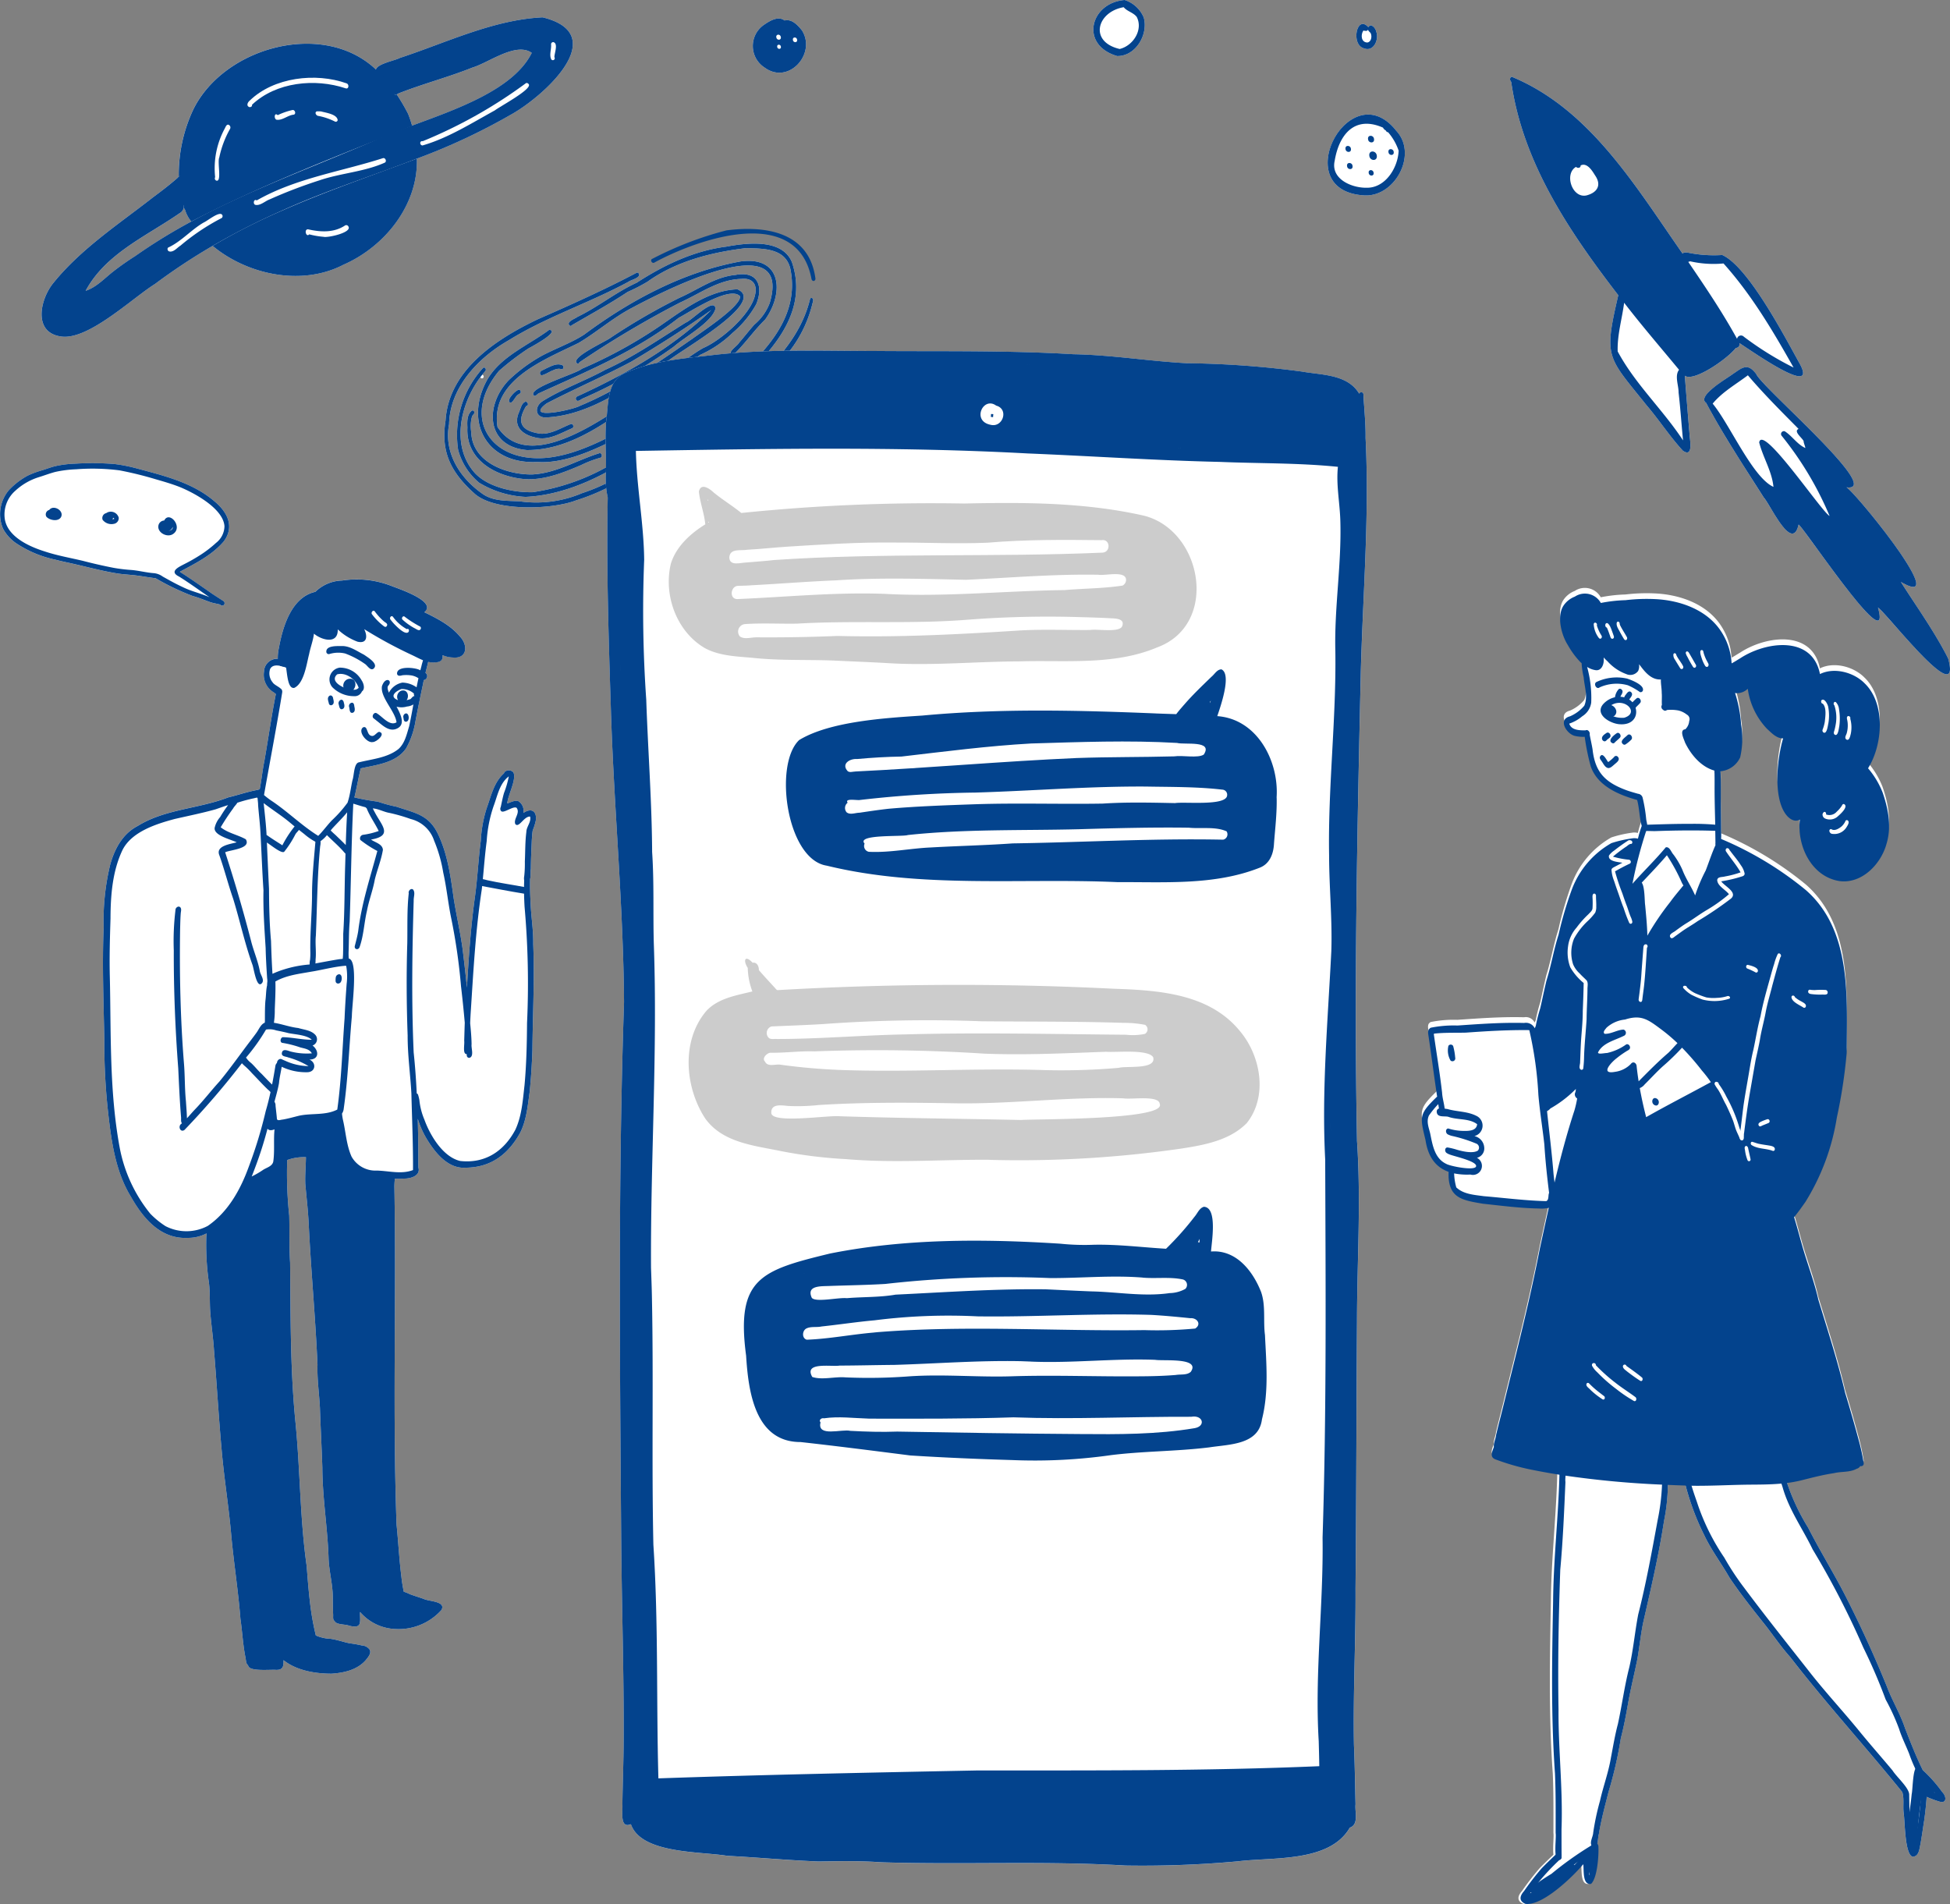
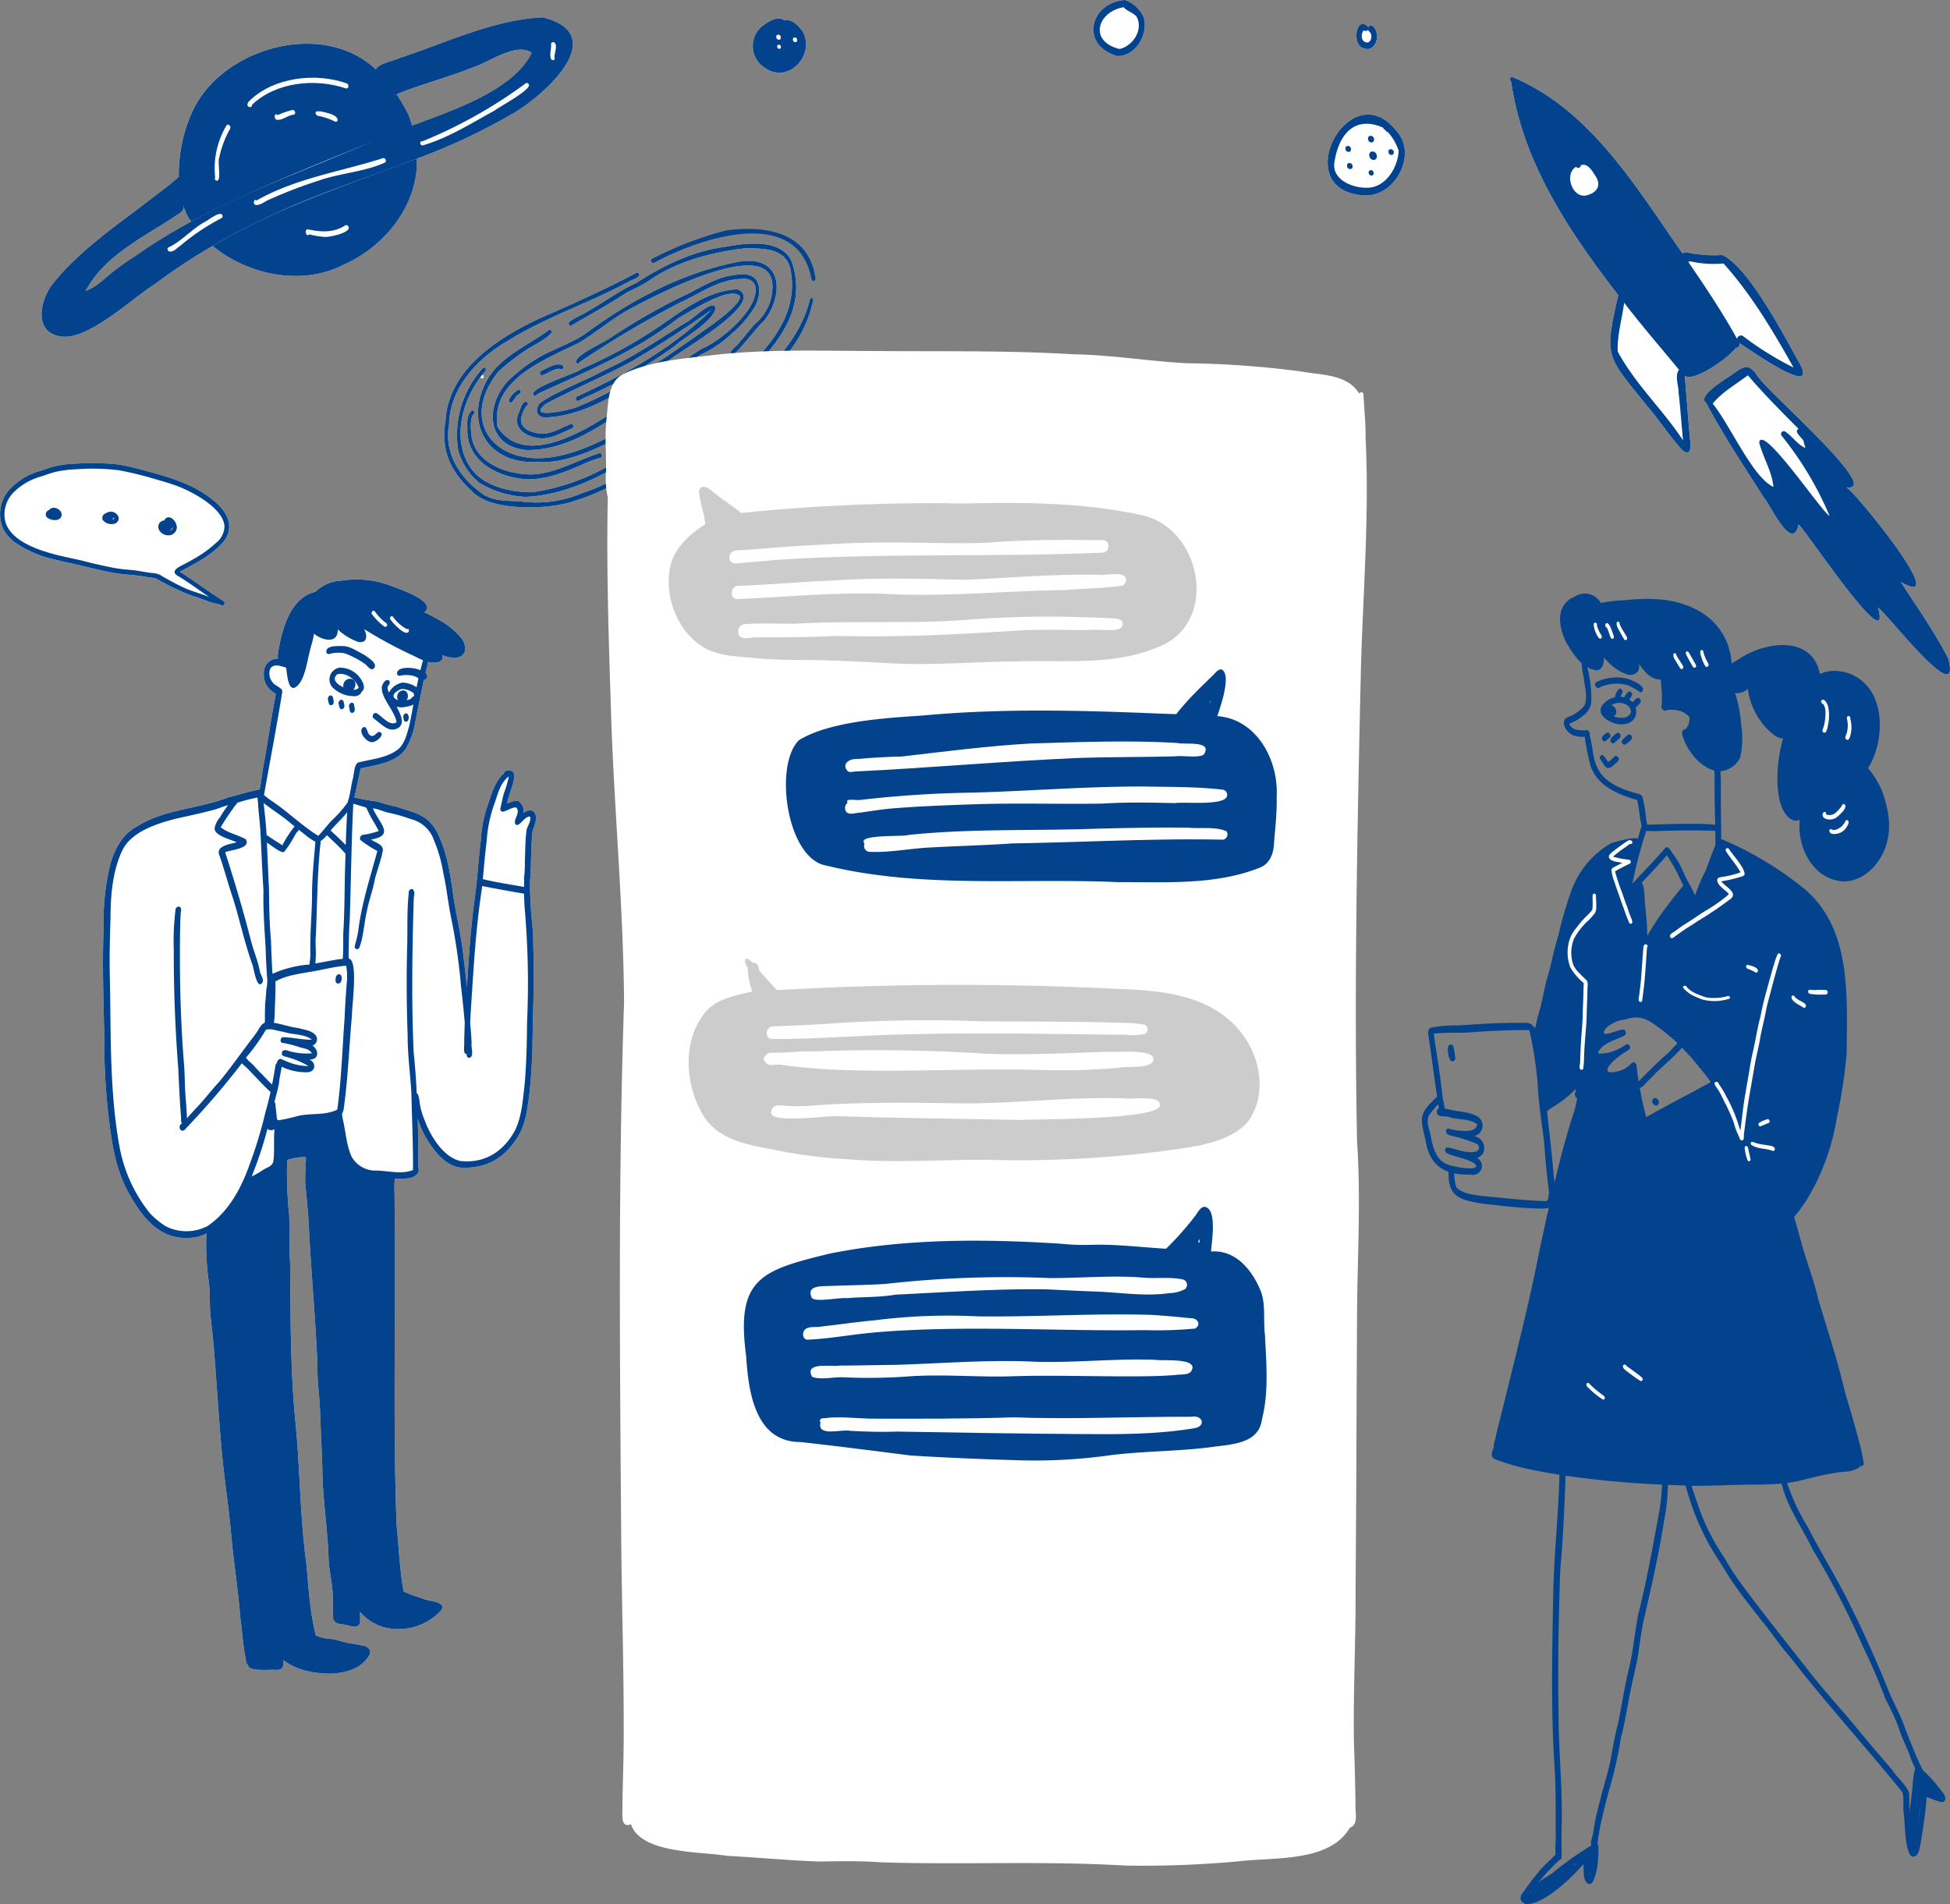
<svg xmlns="http://www.w3.org/2000/svg" width="349.65" height="341.398" viewBox="0 0 349.65 341.398">
  <rect x="0" y="0" width="349.65" height="341.398" fill="#808080" stroke="none" />
  <g id="img" transform="translate(-66.047 -33.317)">
    <g id="Group_4" data-name="Group 4" transform="translate(73.505 33.317)">
      <path id="Path_1" data-name="Path 1" d="M776.734,51.775c1.006-.692,2.53-1.64,3.678-.764,1.306-.333,2.389.868,3.126,1.793,2.609,4.172-2.408,9.789-6.693,6.66A4.6,4.6,0,0,1,776.734,51.775Z" transform="translate(-647.187 -47.336)" fill="#fff" />
      <path id="Path_2" data-name="Path 2" d="M1101,33.317a5.571,5.571,0,0,1,3.417,3.128c.875,3.044-1.454,7-4.77,6.919C1092.853,41.357,1094.847,33.805,1101,33.317Z" transform="translate(-906.799 -33.317)" fill="#fff" />
      <path id="Path_3" data-name="Path 3" d="M1345.066,56.32c.444-.845,1.322.176,1.406.77.556,1.383-.435,3.7-2.174,3.025C1341.858,59.5,1342.98,53.946,1345.066,56.32Z" transform="translate(-1107.168 -51.439)" fill="#fff" />
      <path id="Path_4" data-name="Path 4" d="M1328.447,143.471c3.887,4.2-.266,11.915-5.8,11.559C1308.738,154.2,1320.172,132.906,1328.447,143.471Z" transform="translate(-1085.524 -119.997)" fill="#fff" />
      <g id="Group_1" data-name="Group 1" transform="translate(72.214 41.051)">
        <path id="Path_5" data-name="Path 5" d="M546.8,399.013c-.467.238-1.036,1.8-1.518,1.34-.536-.463,1.2-2.266,1.715-2.233.191,0,.307.211.31.379C547.336,398.839,546.978,398.824,546.8,399.013Z" transform="translate(-533.596 -369.289)" fill="#fff" />
        <path id="Path_6" data-name="Path 6" d="M578,375.235c-1.248-.451-3.453,1.748-3.737.9-.211-.632.7-.76,1.088-1.027.889-.4,1.938-1.016,2.913-.564C578.614,374.751,578.443,375.409,578,375.235Z" transform="translate(-557.083 -350.104)" fill="#fff" />
        <path id="Path_7" data-name="Path 7" d="M553.125,411.1c.264-.612.419-1.508,1.085-1.793.5-.082.7.771.152.779-1.795,2.983-.851,4.441,2.465,4.947,1.976.179,3.756-1.016,5.522-1.717.426-.184.666.546.3.739-2.092.877-4.292,2.305-6.639,1.667C553.582,415.192,551.934,413.636,553.125,411.1Z" transform="translate(-539.696 -378.328)" fill="#fff" />
        <path id="Path_8" data-name="Path 8" d="M507.045,418.531a6.491,6.491,0,0,0-.157,2.837c.135,5.393,6.25,7.635,10.866,7.613,4.356-.2,8.047-2.556,12.1-3.809.448-.121.632.658.216.8a20.083,20.083,0,0,0-3.52,1.344c-3.2,1.358-6.585,2.732-10.124,2.49-5.123-.448-10.528-3.414-10.227-9.223-.045-1.034-.106-2.248.736-3a.278.278,0,0,1,.431.05C507.645,417.992,507.2,418.254,507.045,418.531Z" transform="translate(-502.064 -384.96)" fill="#fff" />
        <path id="Path_9" data-name="Path 9" d="M702.562,449.708c.3.1.3.682-.043.7-.583.185-1.774,2.008-2.22,1.266-.282-.71.779-1.059,1.162-1.5C701.78,449.957,702.143,449.6,702.562,449.708Z" transform="translate(-658.959 -410.978)" fill="#fff" />
        <path id="Path_10" data-name="Path 10" d="M525.229,345.368a47.825,47.825,0,0,0-5.252,4c-6.871,8.284-1.695,16.616,8.743,15.581,5.86-.664,11.1-3.819,16.28-6.422a34.718,34.718,0,0,0,7.268-6.067,44.248,44.248,0,0,1,4.47-3.428c.558-.351,1.811-1.386,2.123-.537.022.156-.057.381-.241.4l0-.007c-4.826,2.219-7.788,6.946-12.281,9.676-5.4,3.107-13.186,7.613-19.487,7.147-9,.477-13.252-7.069-8.982-14.771,2.46-4.21,7.344-6.117,11.109-8.928C530.973,342.315,525.72,345.089,525.229,345.368Z" transform="translate(-510.164 -323.928)" fill="#fff" />
        <path id="Path_11" data-name="Path 11" d="M591.661,317.21c-6.685,4.131-13.5,9.515-21.637,9.87-1.885,0-2-1.9-.629-2.859,3.56-2.251,7.614-3.652,11.312-5.676,5.117-2.314,9.724-5.54,14.473-8.487,1.009-.331,5.127-4.654,5.315-2.486-.63,2.428-5.482,5.06-7.446,6.791a88.375,88.375,0,0,1-16.315,9.3c-.384.142-.97.779-1.248.209a.432.432,0,0,1,.152-.537c8.69-3.989,17.281-8.782,24.108-15.526-4.615,3.278-9.426,6.339-14.315,9.246-5,2.667-10.21,4.893-15.227,7.508-4.181,3.139,4.867,1.1,5.982.431,7.272-3.008,13.725-7.581,20.165-12.027,1.693-1.251,8.684-5.795,8.555-7.6-1.759-2.013-8.958,2.765-11,3.847-7.687,6-16.471,9.607-25.072,13.523-.3.118-.512.533-.849.455-1.62-1.281,7.6-3.958,8.541-4.839a83.341,83.341,0,0,0,14.017-7.688c4.149-2.847,8.672-6.386,13.879-6.567C609.929,306.432,593.564,315.389,591.661,317.21Z" transform="translate(-551.873 -293.277)" fill="#fff" />
        <path id="Path_12" data-name="Path 12" d="M501.694,374.562q-.29.326-.568.675a.324.324,0,0,1,.248.351.3.3,0,0,1-.588.089c-3.64,4.871-5.306,12.386-.979,17.2,2.407,2.553,6.948,3.5,10.337,3.429a38.837,38.837,0,0,0,17.331-7.113,121.972,121.972,0,0,1,15.112-12.18c1.594-1.373,3.343-2.534,5.015-3.806.417-.274.757.467.4.726-5.046,3.631-9.982,7.35-14.861,11.2-2.522,1.743-4.374,4.261-6.917,5.948-5.2,3.214-11.186,5.784-17.335,6.063a17.676,17.676,0,0,1-8.325-2.543,11.6,11.6,0,0,1-3.762-5.88A17.82,17.82,0,0,1,501.286,374C501.62,373.784,501.9,374.3,501.694,374.562Z" transform="translate(-494.324 -349.099)" fill="#fff" />
        <path id="Path_13" data-name="Path 13" d="M578.9,288.015c-2.047,2-3.635,4.37-5.7,6.333a.32.32,0,0,1-.476-.136c-.32-.579,1.2-1.462,1.512-2.059.928-1.052,1.77-2.172,2.709-3.212a9.351,9.351,0,0,0,2.762-3.893c4.228-14.251-19.678-1.785-24.7.886-3.411,1.778-6.28,4.339-9.566,6.29-6.12,3.032-15.873,6.636-14.543,15.079,7.563,11.392,29.1-9.779,36.872-14.167,3.206-1.37,8.626-6.073,9.309-9.552.451-1.888-.5-3.054-2.467-2.839-4.09.107-7.406,2.632-11.006,4.252A177.62,177.62,0,0,0,545.58,295.7a.3.3,0,0,1-.385.214c-1.508-1.011,5.322-4.03,6.085-4.693a111.349,111.349,0,0,1,12.24-7.089c3.325-1.461,6.361-3.767,10.07-4.107,3.89-.763,5.068,1.981,3.685,5.274a18.4,18.4,0,0,1-4.221,5.113,20.185,20.185,0,0,1-5.815,3.948c-2.933,2.169-5.942,4.238-8.844,6.447-6.664,4.605-13.724,10.67-22.234,10.624-7.364-.625-7.6-8.019-3.242-12.537a28.973,28.973,0,0,1,5.77-4.285c2.52-1.369,5.317-2.318,7.731-3.873,8.265-6.148,17.771-11.24,27.978-13.112C581.832,276.563,582.349,283.173,578.9,288.015Z" transform="translate(-521.358 -271.785)" fill="#fff" />
        <path id="Path_14" data-name="Path 14" d="M508.28,307.38c-4.356,1.665-14.665,2-18.207-1.268-4.149-3.728-6.059-7.4-5.159-13.049.559-9.063,9.059-14.6,16.5-18.156,5.991-2.625,11.966-5.3,17.753-8.353.177-.1.374.045.441.207.276.7-1.443,1.064-1.894,1.408-7,3.792-14.642,6.262-21.419,10.455-5.492,3.122-10.6,8.442-10.746,15.076-.989,5.212,2.024,9.806,6.215,12.644,1.944,1.22,4.32,1.064,6.521,1.2a21,21,0,0,0,11.1-1.471c8.054-2.621,14.4-8.272,20.133-14.274,7.477-6.742,19.657-14.411,17.2-26.05-.927-3.647-4.878-3.535-7.94-3.612-6.187.742-12.493,2.334-17.626,6a31.508,31.508,0,0,1-3.583,1.848c-3.244,2.159-6.652,4.01-10.01,5.971a.277.277,0,0,1-.331.11c-.858-.68.909-1.263,1.341-1.605,3.692-1.789,6.895-4.421,10.617-6.123,4.876-3.158,10.194-5.712,16.029-6.465,3.722-.686,10.06-1.491,11.815,2.794,4.142,12.279-9.765,21.256-17.585,28.3C523.615,299.356,516.638,304.757,508.28,307.38Z" transform="translate(-484.695 -258.694)" fill="#fff" />
        <path id="Path_15" data-name="Path 15" d="M747.857,312.184c.408.218.135.758.064,1.1a22.525,22.525,0,0,1-6.864,11.411,140.7,140.7,0,0,1-12.015,10.941c-1.116-.431.641-1.519,1-1.956,6.9-6.035,15.219-11.987,17.484-21.347A.262.262,0,0,1,747.857,312.184Z" transform="translate(-681.939 -299.8)" fill="#fff" />
        <path id="Path_16" data-name="Path 16" d="M591.661,317.21c-6.685,4.131-13.5,9.515-21.637,9.87-1.885,0-2-1.9-.629-2.859,3.56-2.251,7.614-3.652,11.312-5.676,5.117-2.314,9.724-5.54,14.473-8.487,1.009-.331,5.127-4.654,5.315-2.486-.63,2.428-5.482,5.06-7.446,6.791a88.375,88.375,0,0,1-16.315,9.3c-.384.142-.97.779-1.248.209a.432.432,0,0,1,.152-.537c8.69-3.989,17.281-8.782,24.108-15.526-4.615,3.278-9.426,6.339-14.315,9.246-5,2.667-10.21,4.893-15.227,7.508-4.181,3.139,4.867,1.1,5.982.431,7.272-3.008,13.725-7.581,20.165-12.027,1.693-1.251,8.684-5.795,8.555-7.6-1.759-2.013-8.958,2.765-11,3.847-7.687,6-16.471,9.607-25.072,13.523-.3.118-.512.533-.849.455-1.62-1.281,7.6-3.958,8.541-4.839a83.341,83.341,0,0,0,14.017-7.688c4.149-2.847,8.672-6.386,13.879-6.567C609.929,306.432,593.564,315.389,591.661,317.21Z" transform="translate(-551.873 -293.277)" fill="#03438d" />
        <path id="Path_17" data-name="Path 17" d="M578.9,288.015c-2.047,2-3.635,4.37-5.7,6.333a.32.32,0,0,1-.476-.136c-.32-.579,1.2-1.462,1.512-2.059.928-1.052,1.77-2.172,2.709-3.212a9.351,9.351,0,0,0,2.762-3.893c4.228-14.251-19.678-1.785-24.7.886-3.411,1.778-6.28,4.339-9.566,6.29-6.12,3.032-15.873,6.636-14.543,15.079,7.563,11.392,29.1-9.779,36.872-14.167,3.206-1.37,8.626-6.073,9.309-9.552.451-1.888-.5-3.054-2.467-2.839-4.09.107-7.406,2.632-11.006,4.252A177.62,177.62,0,0,0,545.58,295.7a.3.3,0,0,1-.385.214c-1.508-1.011,5.322-4.03,6.085-4.693a111.349,111.349,0,0,1,12.24-7.089c3.325-1.461,6.361-3.767,10.07-4.107,3.89-.763,5.068,1.981,3.685,5.274a18.4,18.4,0,0,1-4.221,5.113,20.185,20.185,0,0,1-5.815,3.948c-2.933,2.169-5.942,4.238-8.844,6.447-6.664,4.605-13.724,10.67-22.234,10.624-7.364-.625-7.6-8.019-3.242-12.537a28.973,28.973,0,0,1,5.77-4.285c2.52-1.369,5.317-2.318,7.731-3.873,8.265-6.148,17.771-11.24,27.978-13.112C581.832,276.563,582.349,283.173,578.9,288.015Z" transform="translate(-521.358 -271.785)" fill="#03438d" />
        <path id="Path_18" data-name="Path 18" d="M558.621,348.892l0-.007c-4.826,2.219-7.788,6.946-12.281,9.676-5.4,3.107-13.186,7.613-19.487,7.147-9,.477-13.252-7.069-8.982-14.771,2.46-4.21,7.344-6.117,11.109-8.928,2,.3-3.258,3.079-3.749,3.358a47.825,47.825,0,0,0-5.252,4c-6.871,8.284-1.695,16.616,8.743,15.581,5.86-.664,11.1-3.819,16.28-6.422a34.718,34.718,0,0,0,7.268-6.067,44.248,44.248,0,0,1,4.47-3.428c.558-.351,1.811-1.386,2.123-.537C558.884,348.652,558.8,348.877,558.621,348.892Z" transform="translate(-510.164 -323.928)" fill="#03438d" />
        <path id="Path_19" data-name="Path 19" d="M529.45,292.962c-5.835,6.394-12.812,11.8-21.171,14.418-4.356,1.665-14.665,2-18.207-1.268-4.149-3.728-6.059-7.4-5.159-13.049.559-9.063,9.059-14.6,16.5-18.156,5.991-2.625,11.966-5.3,17.753-8.353.177-.1.374.045.441.207.276.7-1.443,1.064-1.894,1.408-7,3.792-14.642,6.262-21.419,10.455-5.492,3.122-10.6,8.442-10.746,15.076-.989,5.212,2.024,9.806,6.215,12.644,1.944,1.22,4.32,1.064,6.521,1.2a21,21,0,0,0,11.1-1.471c8.054-2.621,14.4-8.272,20.133-14.274,7.477-6.742,19.657-14.411,17.2-26.05-.927-3.647-4.878-3.535-7.94-3.612-6.187.742-12.493,2.334-17.626,6a31.508,31.508,0,0,1-3.583,1.848c-3.244,2.159-6.652,4.01-10.01,5.971a.277.277,0,0,1-.331.11c-.858-.68.909-1.263,1.341-1.605,3.692-1.789,6.895-4.421,10.617-6.123,4.876-3.158,10.194-5.712,16.029-6.465,3.722-.686,10.06-1.491,11.815,2.794C551.177,276.941,537.271,285.917,529.45,292.962Z" transform="translate(-484.695 -258.694)" fill="#03438d" />
        <path id="Path_20" data-name="Path 20" d="M548,373.932c-5.046,3.631-9.982,7.35-14.861,11.2-2.522,1.743-4.374,4.261-6.917,5.948-5.2,3.214-11.186,5.784-17.335,6.063a17.676,17.676,0,0,1-8.325-2.543,11.6,11.6,0,0,1-3.762-5.88A17.82,17.82,0,0,1,501.286,374c.334-.216.615.3.408.562q-.29.326-.568.675c-.115.144-.228.289-.341.44-3.64,4.871-5.306,12.386-.979,17.2,2.407,2.553,6.948,3.5,10.337,3.429a38.837,38.837,0,0,0,17.331-7.113,121.972,121.972,0,0,1,15.112-12.18c1.594-1.373,3.343-2.534,5.015-3.806C548.019,372.931,548.358,373.673,548,373.932Z" transform="translate(-494.324 -349.099)" fill="#03438d" />
        <path id="Path_21" data-name="Path 21" d="M530.073,425.974a20.083,20.083,0,0,0-3.52,1.344c-3.2,1.358-6.585,2.732-10.124,2.49-5.123-.448-10.528-3.414-10.227-9.223-.045-1.034-.106-2.248.736-3a.278.278,0,0,1,.431.05c.276.357-.17.619-.324.9a6.491,6.491,0,0,0-.157,2.837c.135,5.393,6.25,7.635,10.866,7.613,4.356-.2,8.047-2.556,12.1-3.809C530.306,425.05,530.489,425.829,530.073,425.974Z" transform="translate(-502.064 -384.96)" fill="#03438d" />
        <path id="Path_22" data-name="Path 22" d="M562.647,414.054c-2.092.877-4.292,2.305-6.639,1.667-2.425-.529-4.074-2.084-2.883-4.622.264-.612.419-1.508,1.085-1.793.5-.082.7.771.152.779-1.795,2.983-.851,4.441,2.465,4.947,1.976.179,3.756-1.016,5.522-1.717C562.775,413.132,563.015,413.861,562.647,414.054Z" transform="translate(-539.696 -378.328)" fill="#03438d" />
        <path id="Path_23" data-name="Path 23" d="M578,375.235c-1.248-.451-3.453,1.748-3.737.9-.211-.632.7-.76,1.088-1.027.889-.4,1.938-1.016,2.913-.564C578.614,374.751,578.443,375.409,578,375.235Z" transform="translate(-557.083 -350.104)" fill="#03438d" />
        <path id="Path_24" data-name="Path 24" d="M546.8,399.013c-.467.238-1.036,1.8-1.518,1.34-.536-.463,1.2-2.266,1.715-2.233.191,0,.307.211.31.379C547.336,398.839,546.978,398.824,546.8,399.013Z" transform="translate(-533.596 -369.289)" fill="#03438d" />
        <path id="Path_25" data-name="Path 25" d="M707.045,256.626c-2.478-13.351-20.03-7.388-28.11-3.025-.479.392-.97-.5-.376-.659A62.039,62.039,0,0,1,691.8,247.87c6.992-.9,14.775.273,15.927,8.53C707.858,256.923,707.238,257.2,707.045,256.626Z" transform="translate(-641.201 -247.615)" fill="#03438d" />
        <path id="Path_26" data-name="Path 26" d="M747.921,313.284a22.525,22.525,0,0,1-6.864,11.411,140.7,140.7,0,0,1-12.015,10.941c-1.116-.431.641-1.519,1-1.956,6.9-6.035,15.219-11.987,17.484-21.347a.262.262,0,0,1,.334-.149C748.265,312.4,747.992,312.942,747.921,313.284Z" transform="translate(-681.939 -299.8)" fill="#03438d" />
        <path id="Path_27" data-name="Path 27" d="M702.518,450.412c-.583.185-1.774,2.008-2.22,1.266-.282-.71.779-1.059,1.162-1.5.32-.217.683-.579,1.1-.466C702.859,449.811,702.861,450.39,702.518,450.412Z" transform="translate(-658.959 -410.978)" fill="#03438d" />
      </g>
      <path id="Path_28" data-name="Path 28" d="M1328.447,143.471c-8.275-10.564-19.709,10.725-5.8,11.559C1328.181,155.386,1332.334,147.668,1328.447,143.471Zm-5.385,10.189c-2.655.031-6.4-1.575-5.682-4.8.781-4.754,3.59-8.208,8.668-5.98a1.125,1.125,0,0,0,.51.515.469.469,0,0,0,.408.318,9.857,9.857,0,0,1,1.887,3.3C1328.729,150.081,1326.47,153.75,1323.063,153.66Z" transform="translate(-1085.524 -119.997)" fill="#03438d" />
      <path id="Path_29" data-name="Path 29" d="M1104.417,36.445A5.571,5.571,0,0,0,1101,33.317c-6.153.488-8.147,8.04-1.353,10.047C1102.964,43.443,1105.293,39.489,1104.417,36.445Zm-4.312,5.655c-5.561-1.3-4.074-6.668.726-7.492.6.755,1.753.95,2.347,1.764C1104.347,38.7,1102.49,41.539,1100.105,42.1Z" transform="translate(-906.799 -33.317)" fill="#03438d" />
      <path id="Path_30" data-name="Path 30" d="M1346.472,57.09c-.084-.594-.962-1.615-1.406-.77-2.086-2.373-3.208,3.176-.768,3.795C1346.037,60.792,1347.028,58.473,1346.472,57.09Zm-1.6,1.971c-1.115-.04-1.209-1.389-.7-2.144.293.054.7.172.849-.172.025.343.408.435.5.736C1345.737,58.036,1345.57,58.986,1344.873,59.061Z" transform="translate(-1107.168 -51.439)" fill="#03438d" />
      <g id="Group_2" data-name="Group 2" transform="translate(263.31 13.753)">
        <path id="Path_31" data-name="Path 31" d="M1490.176,106.047c-.252-.29-.315-.725.072-.936,14.06,5.8,22.246,19.693,30.656,31.719.265-.313.821-.189,1.179-.126a23.318,23.318,0,0,0,5.938.378c4.644,2.085,11.135,14.529,13.789,19.31,3.833,6.755-9.222-2.613-10.732-3.522a.639.639,0,0,1-.61.871c-1.561,2.02-7.626,6.173-9.158,4.988q.4,5.242.849,10.517c.042.977.735,4.237-1.19,2.937-2.339-2.536-4.229-5.476-6.465-8.093-7.1-8.879-7.768-8.464-5.124-19.793C1500.583,132.874,1492.28,120.6,1490.176,106.047Z" transform="translate(-1489.973 -105.111)" fill="#fff" />
        <path id="Path_32" data-name="Path 32" d="M1702.842,420.108c2.685,9.733-13.049-14.02-14.238-14.882-1.149,5.153-5.066-3.567-6.235-4.843-3.521-5.534-7.313-11.271-10.339-16.974-1.787-1.2,3.789-4.422,4.73-5.138,1.758-1.183,2.687-2.122,4.261-.021.877,2.265,23.078,21.209,16.165,20.3,1.664.947,19.162,22.455,9.753,16.958,2.879,4.537,6.075,8.958,8.493,13.75C1717.989,438.767,1704.514,421.239,1702.842,420.108Z" transform="translate(-1636.872 -324.92)" fill="#fff" />
        <path id="Path_33" data-name="Path 33" d="M1541.81,156.392c-2.654-4.781-9.144-17.225-13.789-19.31a23.318,23.318,0,0,1-5.938-.378c-.357-.063-.913-.187-1.179.126-8.41-12.026-16.6-25.922-30.656-31.719-.387.211-.324.646-.072.936,2.1,14.557,10.407,26.827,19.2,38.249-2.644,11.329-1.98,10.914,5.124,19.793,2.236,2.617,4.127,5.557,6.465,8.093,1.926,1.3,1.233-1.96,1.19-2.937q-.447-5.281-.849-10.517c1.532,1.186,7.6-2.967,9.158-4.988a.639.639,0,0,0,.61-.871C1532.588,153.779,1545.644,163.147,1541.81,156.392ZM1501.8,121.28c.267.295.857.213.824-.257,1.126-.565,2.054.9,2.567,1.749,1.233,1.744.463,3.1-1.5,3.621C1501.1,126.985,1499.625,122.521,1501.8,121.28Zm18.391,40.485c.327,2.846.516,5.706.795,8.558-3.636-5.543-8.575-10.084-11.717-15.951-.1-2.92.776-5.807,1.157-8.727,3.16,4.1,6.547,8.025,9.845,12.016C1519.435,158.75,1520.213,160.473,1520.187,161.765Zm11.685-10.046a.708.708,0,0,0-1.2.4c-2.635-4.784-5.689-9.309-8.768-13.826a.4.4,0,0,0,.32-.088,18.965,18.965,0,0,0,6.015.393c5.009,5.571,8.894,12.146,12.563,18.664A56.452,56.452,0,0,1,1531.872,151.719Z" transform="translate(-1489.973 -105.111)" fill="#03438d" />
        <path id="Path_34" data-name="Path 34" d="M1715.432,429.255c-2.418-4.792-5.614-9.213-8.493-13.75,9.409,5.5-8.089-16.011-9.753-16.958,6.913.913-15.288-18.031-16.165-20.3-1.574-2.1-2.5-1.162-4.261.021-.941.716-6.517,3.934-4.73,5.138,3.026,5.7,6.818,11.44,10.339,16.974,1.169,1.276,5.086,10,6.235,4.843,1.188.862,16.922,24.615,14.238,14.882C1704.514,421.239,1717.989,438.767,1715.432,429.255Zm-33.895-38.761c.679,2.7,2.289,5.162,2.562,7.973-3.745-1.678-7.85-11.244-10.9-14.925,1.719-2.091,4.162-3.457,6.313-5.083,2.856,3.366,5.983,6.476,9.088,9.614-.976.447.644,1.6.906,2.181.005.386.284.894.306,1.244-1.462-.66-2.38-2.174-3.687-3a.514.514,0,0,0-.517.854,59.576,59.576,0,0,1,8.558,14.33C1692.715,402.933,1682.145,387.1,1681.537,390.494Z" transform="translate(-1636.872 -324.92)" fill="#03438d" />
        <path id="Path_35" data-name="Path 35" d="M1537.613,188.985c-.369-.783.82-.988,1.093-.329C1539.075,189.439,1537.885,189.644,1537.613,188.985Z" transform="translate(-1528.43 -172.333)" fill="#03438d" />
        <path id="Path_36" data-name="Path 36" d="M1537.751,204.847c-.357-.764.8-.966,1.069-.323C1539.177,205.288,1538.021,205.489,1537.751,204.847Z" transform="translate(-1528.544 -185.17)" fill="#03438d" />
        <path id="Path_37" data-name="Path 37" d="M1550.365,222.914c-.353-.759.8-.957,1.065-.316C1551.783,223.356,1550.631,223.555,1550.365,222.914Z" transform="translate(-1538.743 -199.781)" fill="#03438d" />
        <path id="Path_38" data-name="Path 38" d="M1571.313,222.809c-.357-.764.8-.966,1.069-.323C1572.739,223.25,1571.583,223.451,1571.313,222.809Z" transform="translate(-1555.677 -199.691)" fill="#03438d" />
        <path id="Path_39" data-name="Path 39" d="M1578.3,203.23c-.333-.707.74-.893.988-.3C1579.619,203.641,1578.546,203.827,1578.3,203.23Z" transform="translate(-1561.327 -183.906)" fill="#03438d" />
        <path id="Path_40" data-name="Path 40" d="M1573.692,186.285c-.341-.738.771-.933,1.035-.308C1575.068,186.714,1573.956,186.91,1573.692,186.285Z" transform="translate(-1557.603 -170.183)" fill="#03438d" />
        <path id="Path_41" data-name="Path 41" d="M1558.23,178.169c-.324-.7.731-.881.977-.294C1559.531,178.571,1558.475,178.756,1558.23,178.169Z" transform="translate(-1545.105 -163.653)" fill="#03438d" />
        <path id="Path_42" data-name="Path 42" d="M1581.979,278.794c-.345-.729.768-.925,1.024-.305C1583.348,279.218,1582.234,279.414,1581.979,278.794Z" transform="translate(-1564.301 -244.978)" fill="#03438d" />
        <path id="Path_43" data-name="Path 43" d="M1593.406,270.389c-.335-.715.752-.905,1.006-.3C1594.747,270.8,1593.661,270.993,1593.406,270.389Z" transform="translate(-1573.542 -238.193)" fill="#03438d" />
        <path id="Path_44" data-name="Path 44" d="M1609.816,257.732c-.341-.73.765-.923,1.024-.305C1611.181,258.157,1610.074,258.35,1609.816,257.732Z" transform="translate(-1586.807 -227.95)" fill="#03438d" />
        <path id="Path_45" data-name="Path 45" d="M1622.534,250.41c-.325-.693.721-.873.965-.291C1623.823,250.813,1622.778,250.993,1622.534,250.41Z" transform="translate(-1597.09 -222.06)" fill="#03438d" />
        <path id="Path_46" data-name="Path 46" d="M1629.916,344.708c-.323-.694.726-.874.971-.292C1631.209,345.11,1630.161,345.29,1629.916,344.708Z" transform="translate(-1603.059 -298.294)" fill="#03438d" />
        <path id="Path_47" data-name="Path 47" d="M1642.834,340.245c-.335-.711.746-.9.994-.3C1644.164,340.658,1643.083,340.846,1642.834,340.245Z" transform="translate(-1613.501 -294.672)" fill="#03438d" />
        <path id="Path_48" data-name="Path 48" d="M1658.732,328.086c-.325-.7.731-.881.976-.294C1660.033,328.488,1658.978,328.674,1658.732,328.086Z" transform="translate(-1626.355 -284.852)" fill="#03438d" />
        <path id="Path_49" data-name="Path 49" d="M1668.478,317.016c-.327-.7.735-.885.982-.3C1669.787,317.422,1668.725,317.606,1668.478,317.016Z" transform="translate(-1634.234 -275.9)" fill="#03438d" />
      </g>
      <path id="Path_50" data-name="Path 50" d="M1332.6,170.445c-.128-.759.9-.738.97-.054C1333.7,171.149,1332.671,171.128,1332.6,170.445Z" transform="translate(-1098.798 -143.717)" fill="#03438d" />
      <path id="Path_51" data-name="Path 51" d="M1334.064,186.446c-.135-.771.913-.749.982-.054C1335.181,187.163,1334.133,187.141,1334.064,186.446Z" transform="translate(-1099.983 -156.647)" fill="#03438d" />
      <path id="Path_52" data-name="Path 52" d="M1353.83,161.041c-.145-.834.992-.816,1.067-.061C1355.042,161.815,1353.906,161.8,1353.83,161.041Z" transform="translate(-1115.984 -136.068)" fill="#03438d" />
      <path id="Path_53" data-name="Path 53" d="M1373.051,173.447c-.126-.733.869-.717.94-.055C1374.116,174.126,1373.121,174.109,1373.051,173.447Z" transform="translate(-1131.546 -146.159)" fill="#03438d" />
      <path id="Path_54" data-name="Path 54" d="M1355.035,175.9c-.157-1.072,1.214-1.024,1.34-.073C1356.532,176.9,1355.161,176.848,1355.035,175.9Z" transform="translate(-1116.962 -147.942)" fill="#03438d" />
      <path id="Path_55" data-name="Path 55" d="M1354.44,193.051c-.122-.687.819-.672.879-.048C1355.441,193.689,1354.5,193.674,1354.44,193.051Z" transform="translate(-1116.479 -162.035)" fill="#03438d" />
      <path id="Path_56" data-name="Path 56" d="M776.845,59.464a4.6,4.6,0,0,1-.111-7.689c1.006-.692,2.53-1.64,3.678-.764,1.306-.333,2.389.868,3.126,1.793C786.147,56.975,781.13,62.592,776.845,59.464Z" transform="translate(-647.187 -47.336)" fill="#03438d" />
      <g id="Group_3" data-name="Group 3" transform="translate(0 3.11)">
        <path id="Path_57" data-name="Path 57" d="M194.83,49.55c-8.86.418-17.234,4.53-25.6,7.273-.864.481-4.113,1.042-4.316,2.136l-.021-.011v0c0-.023.008-.046.013-.069-9.465-8.934-27.293-3.984-32.755,7.241a27.425,27.425,0,0,0-2.58,12,1.413,1.413,0,0,0-.241.238c-1.4,1.228-2.875,2.354-4.368,3.46-6.155,4.81-12.909,9.224-17.857,15.34-2.354,2.862-3.735,8.829,1.251,9.6,4.86.856,12.775-6.781,16.959-9.4a109.044,109.044,0,0,1,10.331-6.829c6.277,5.208,16.01,7.247,23.449,3.379,7.421-3.235,13.424-10.72,13.173-19.027a110.533,110.533,0,0,0,16.761-7.829C194.946,63.819,207.379,52.649,194.83,49.55Zm-73.047,42.8a46.75,46.75,0,0,0-4.266,3.023c-1.442,1.176-2.82,2.617-4.63,3.211,3.582-6.676,10.905-9.787,16.853-13.915a1.474,1.474,0,0,0,.757-1.057l.044.18a.545.545,0,0,0,.134.163,6.014,6.014,0,0,0,1.151,2.2c.079-.042.159-.082.238-.123A97.822,97.822,0,0,0,121.783,92.354Zm49.629-23.389c-.207-.72-.442-1.431-.716-2.119a34.856,34.856,0,0,0-2.038-3.479.724.724,0,0,0,.259-.142c4.379-1.737,8.944-2.912,13.325-4.666,2.931-.874,7.819-4.64,10.633-2.632C189.644,62.428,179.639,65.938,171.412,68.964Z" transform="translate(-104.982 -49.55)" fill="#fff" />
        <path id="Path_58" data-name="Path 58" d="M275.173,88.939c-3.2,1.289-6.408,2.563-9.612,3.848-5.661,2.268-11.313,4.569-16.886,7.034-4.346,1.923-8.647,3.948-12.865,6.141-.079.04-.159.08-.238.123a6.014,6.014,0,0,1-1.151-2.2,7.758,7.758,0,0,1-.28-1.979,13.973,13.973,0,0,1,.226-2.611.48.48,0,0,0,.18-.743v0a.729.729,0,0,0-.065-.437.068.068,0,0,0-.008-.017.625.625,0,0,0-.423-.308l-.008,0a.707.707,0,0,0-.573.144.523.523,0,0,0-.071.061s0,0,0,0a1.1,1.1,0,0,0-.075.084v-.029a27.425,27.425,0,0,1,2.58-12c5.461-11.225,23.29-16.175,32.755-7.241-.006.023-.01.046-.013.069v0a.546.546,0,0,0,.029.262,1.821,1.821,0,0,0,.431,1.243c.036.05.075.1.113.146s.1.119.151.176.084.092.126.138c.084.09.172.18.259.268l.262.266.088.088c.057.059.113.119.169.178.082.088.161.178.236.268v0c.05.061.1.121.14.182s.084.123.123.186l.144.155.075.08a5.3,5.3,0,0,0,.387.391c.029.025.057.05.086.077,0,0,0,0,.006,0l.063.052a1.375,1.375,0,0,0,.469.259.808.808,0,0,0,.151.027.45.45,0,0,0,.1,0l.05-.006a.49.49,0,0,0,.052-.01.48.48,0,0,0,.05-.013,34.854,34.854,0,0,1,2.038,3.479c.274.688.51,1.4.716,2.119C275.164,88.9,275.167,88.922,275.173,88.939Z" transform="translate(-208.728 -69.473)" fill="#03438d" />
        <path id="Path_59" data-name="Path 59" d="M288.519,200.827c-7.438,3.868-17.171,1.829-23.449-3.379l0,0a112.38,112.38,0,0,1,11.965-6.118c4.435-1.969,8.971-3.724,13.53-5.421l.149-.054c3.643-1.356,7.3-2.676,10.932-4.036l.048-.017C301.943,190.108,295.94,197.592,288.519,200.827Z" transform="translate(-234.402 -156.466)" fill="#03438d" />
        <path id="Path_60" data-name="Path 60" d="M189.033,67.055a110.534,110.534,0,0,1-16.761,7.829l-.048.017c-3.622,1.395-7.285,2.7-10.932,4.036l-.149.054c-4.571,1.676-9.116,3.4-13.53,5.421l-.226.1a121.788,121.788,0,0,0-11.737,6.017,109.042,109.042,0,0,0-10.331,6.829c-4.184,2.617-12.1,10.254-16.959,9.4-4.986-.774-3.605-6.741-1.251-9.6,4.948-6.116,11.7-10.53,17.857-15.34,1.492-1.105,2.969-2.232,4.368-3.46a1.413,1.413,0,0,1,.241-.238.54.54,0,0,1,.075-.056s0,0,0,0a.562.562,0,0,1,.071-.046.982.982,0,0,1,.573-.159l.008,0a.491.491,0,0,1,.423.308.068.068,0,0,1,.008.017,1.035,1.035,0,0,1,.065.437v0a.48.48,0,0,1-.18.743,23.8,23.8,0,0,0-.226,2.611,11.942,11.942,0,0,0,.05,1.356.771.771,0,0,1,.052.278v0a1.474,1.474,0,0,1-.757,1.057c-5.948,4.128-13.271,7.239-16.853,13.915,1.81-.594,3.188-2.034,4.63-3.211a46.75,46.75,0,0,1,4.266-3.023,97.822,97.822,0,0,1,10.281-6.314c4.182-2.247,8.5-4.249,12.865-6.141,5.593-2.425,11.277-4.672,16.886-7.034q1.434-.6,2.862-1.22c1.925-.895,4.249-1.766,6.735-2.68,8.227-3.027,18.233-6.536,21.462-13.037-2.814-2.008-7.7,1.759-10.633,2.632-4.381,1.755-8.946,2.929-13.325,4.666a.724.724,0,0,1-.259.142.48.48,0,0,1-.05.013.491.491,0,0,1-.052.01l-.05.006a.451.451,0,0,1-.1,0,1.051,1.051,0,0,1-.151-.029,1.476,1.476,0,0,1-.469-.257l-.063-.052s0,0-.006,0c-.029-.027-.057-.052-.086-.077a5.3,5.3,0,0,1-.387-.391l-.075-.08-.144-.155c-.038-.063-.079-.125-.123-.186s-.09-.121-.14-.182v0c-.075-.09-.153-.18-.236-.268-.056-.059-.111-.119-.169-.178l-.088-.088-.262-.266c-.086-.088-.174-.178-.259-.268-.042-.046-.086-.092-.126-.138s-.1-.117-.151-.176-.077-.1-.113-.146a1.82,1.82,0,0,1-.431-1.243.586.586,0,0,1-.008-.251c.2-1.094,3.452-1.655,4.316-2.136,8.362-2.743,16.736-6.856,25.6-7.273C207.379,52.649,194.946,63.819,189.033,67.055Z" transform="translate(-104.982 -49.55)" fill="#03438d" />
        <path id="Path_61" data-name="Path 61" d="M236.255,184.474a22.018,22.018,0,0,0,.077,5.025c.054.458.128,1.446-.6,1.2-.025.51.412,1.287-.128,1.619a.48.48,0,0,1-.506-.107.545.545,0,0,1-.134-.163l-.044-.18v0a30.305,30.305,0,0,1-.772-5.6v-.015c0-1.209.209-2.1.847-2.011a.475.475,0,0,1,.414-.46C235.916,182.919,237.148,183.965,236.255,184.474Z" transform="translate(-209.405 -157.802)" fill="#03438d" />
        <path id="Path_62" data-name="Path 62" d="M412.048,101.711a.661.661,0,0,1-.906-.306c-.04-.08-.08-.161-.119-.241-.845.736-2.868-3.03-3.574-3.626-.736-.573-1.144-1.919.245-1.7a3.473,3.473,0,0,1,1.184.51v0l.021.011a8.8,8.8,0,0,1,2.176,2.492,15.12,15.12,0,0,1,1.159,1.916s0,0,0,0A.854.854,0,0,1,412.048,101.711Z" transform="translate(-348.963 -86.952)" fill="#03438d" />
        <path id="Path_63" data-name="Path 63" d="M267.276,160.051a.422.422,0,0,1-.275-.633,14.97,14.97,0,0,1,1.752-8.778c.152-.31.362-.86.782-.546a.527.527,0,0,1,.152.637,17.762,17.762,0,0,0-1.941,5.135c-.387.821.46,4.326-.476,4.182Z" transform="translate(-235.881 -130.758)" fill="#fff" />
        <path id="Path_64" data-name="Path 64" d="M297.918,111.3c-.515-.253-.225-.842.112-1.119,4.334-4.223,11.845-5.092,17.406-3.111.478.172.4,1.091-.191.885-5.487-1.835-12.478-1.135-16.787,2.954C298.556,111.222,298.181,111.4,297.918,111.3Z" transform="translate(-260.733 -95.231)" fill="#fff" />
        <path id="Path_65" data-name="Path 65" d="M323.51,138c-.471-.22-.339-1.375.244-.81a12.074,12.074,0,0,1,2.645-.921c.449-.088.706.694.243.828C325.537,137.191,324.579,138.2,323.51,138Z" transform="translate(-281.418 -119.65)" fill="#fff" />
        <path id="Path_66" data-name="Path 66" d="M364.923,139.368a11.241,11.241,0,0,0-2.962-1.013c-.4-.016-.78-.625-.306-.822a6.392,6.392,0,0,1,.773.015c.872.244,2.87.494,2.971,1.561A.342.342,0,0,1,364.923,139.368Z" transform="translate(-312.309 -120.676)" fill="#fff" />
        <path id="Path_67" data-name="Path 67" d="M355.4,246.133a14.9,14.9,0,0,1-2.564-.441c-.557.621-.995-.96-.195-.9,2.269.518,4.642.627,6.64-.706a.427.427,0,0,1,.579.2C360.533,245.378,356.154,246.338,355.4,246.133Z" transform="translate(-304.845 -206.782)" fill="#fff" />
        <path id="Path_68" data-name="Path 68" d="M223.3,240.285a.178.178,0,0,1-.082-.021c-.372-.035-.5-.689-.079-.752-.018,0-.027,0-.042.006,2.271-1.069,4.065-3.176,6.279-4.448.65-.268,2.921-2.179,3.326-1.313a.407.407,0,0,1-.158.54,39.334,39.334,0,0,0-7.35,4.927C224.6,239.586,224.054,240.354,223.3,240.285Z" transform="translate(-200.294 -198.29)" fill="#fff" />
        <path id="Path_69" data-name="Path 69" d="M303.875,189.654c-.441-.2-.214-1.141.281-.78,7.011-4,15.057-5.148,22.616-7.573.443-.161.77.588.346.8-3.687,1.653-7.882,1.868-11.679,3.159a86.352,86.352,0,0,0-8.965,3.429C305.652,188.988,304.763,189.888,303.875,189.654Z" transform="translate(-265.585 -156.045)" fill="#fff" />
        <path id="Path_70" data-name="Path 70" d="M459.887,122.2c-.573.057-.671-.875-.01-.763a85.749,85.749,0,0,0,18.463-10.376c.188-.143.446.015.546.185.576.9-5.224,3.986-6.1,4.675-4.161,2.284-8.374,4.958-12.941,6.279Z" transform="translate(-391.523 -99.234)" fill="#fff" />
        <path id="Path_71" data-name="Path 71" d="M581.355,75.833c-.41-.81.05-1.832-.039-2.723a.38.38,0,0,1,.406-.373c.934.242.165,2.038.191,2.693A.344.344,0,0,1,581.355,75.833Z" transform="translate(-489.962 -68.294)" fill="#fff" />
      </g>
      <path id="Path_72" data-name="Path 72" d="M796.7,66.235c-.108-.635.756-.619.813-.043C797.623,66.827,796.759,66.811,796.7,66.235Z" transform="translate(-664.96 -59.545)" fill="#fff" />
      <path id="Path_73" data-name="Path 73" d="M797.527,75.545c-.088-.521.618-.508.667-.036C798.282,76.03,797.576,76.017,797.527,75.545Z" transform="translate(-665.629 -67.14)" fill="#fff" />
      <path id="Path_74" data-name="Path 74" d="M812.309,68.841c-.1-.591.7-.577.758-.043C813.17,69.389,812.362,69.376,812.309,68.841Z" transform="translate(-677.595 -61.678)" fill="#fff" />
    </g>
-     <path id="Path_75" data-name="Path 75" d="M1500.1,811.482a19.181,19.181,0,0,1-2.226-.833c-.094,1.4-.249,2.789-.439,4.176-.226,1.44-.421,2.887-.684,4.322-.188.849-.261,2.19-1.383,2.232-1.437-.354-1.383-6.375-1.621-7.844-.157-1.222.119-2.588-.247-3.743-6.6-8.155-13.675-15.909-20.094-24.205-1.571-1.756-2.894-3.693-4.329-5.553-2.266-2.849-4.546-5.7-6.578-8.724-1.454-2.563-3.26-4.921-4.517-7.6a45.067,45.067,0,0,1-3.464-9.419q-1.523-.049-3.047-.113a.686.686,0,0,0,0,.09,34.827,34.827,0,0,1-.7,6.931c-.946,6.164-2.375,12.241-3.762,18.313-.425,2.147-.64,4.258-1.008,6.4-.548,2.716-1.228,5.4-1.7,8.134-.36,2.042-.745,4.074-1.27,6.082a72.287,72.287,0,0,1-2.2,9.616c-.638,2.527-1.333,5.038-1.745,7.613-.172.5-.117,1.636-.46,2.105a.749.749,0,0,1,.012.226c.075,1.55-.205,5.54-1.316,6.559-1.582.287-1.251-2.534-1.4-3.521-1.883,2.257-7.333,7.521-10.373,7.111-1.224-.521-1.008-1.448-.241-2.293a47.637,47.637,0,0,1,3.144-4.073c.81-.835,1.659-1.649,2.5-2.446-.155-1.234.111-3.322,0-3.881,0-3.559.035-7.118-.117-10.676-.736-10.248-.532-20.545-.339-30.81.061-7.542.937-15.083,1.134-22.615,0-.191-.006-.475.019-.749q-2.138-.345-4.264-.768a41.665,41.665,0,0,1-6.865-1.935c-1.048-.425-.552-1.37-.253-2.207a1.227,1.227,0,0,1-.014-.192c0-.609.362-1.395.395-1.887.465-2,1-3.986,1.483-5.982,2.247-9.126,4.58-18.231,6.367-27.462.571-2.622,1.134-5.248,1.722-7.869a6.058,6.058,0,0,1-1.891.142c-3.35-.05-6.664-.5-10-.851-3.935-.657-6.314-1.052-6.2-5.674,0-.017,0-.038-.006-.056-2.239-.8-3.661-2.6-4.126-5.707-1.008-4.193-1.2-4.592,2.031-7.727a.329.329,0,0,1,.061-.017c-.565-3.716-1.029-7.453-1.592-11.168-.09-.6.044-.923.241-1.054a.454.454,0,0,1,.212-.161,20.762,20.762,0,0,1,4.78-.393c3.979-.272,7.959-.567,11.955-.46a1.757,1.757,0,0,1,1.9.952c.034-.075.069-.144.1-.207a1.274,1.274,0,0,1,.088-.22,28.443,28.443,0,0,1,.8-3.159c.383-1.655.715-3.323,1.121-4.973.85-2.7,1.291-5.5,2.161-8.193a65.615,65.615,0,0,1,2.377-8.112,16,16,0,0,1,7.1-8.331,20.934,20.934,0,0,1,3.743-.854,2.461,2.461,0,0,1,.9.023.429.429,0,0,1,.115.036,22.159,22.159,0,0,1,.678-2.283c-.419-1.508-.41-3.138-.82-4.657-3.314-.929-7.03-2.481-8.3-5.961a39.339,39.339,0,0,1-1.1-5.369,6.641,6.641,0,0,1-1.818-.173c-1.484-.414-3.029-2.944-.826-3.5a6.813,6.813,0,0,0,2.571-1.91c.694-1.607.014-3.425-.113-5.09a13.992,13.992,0,0,1-.37-2.542c-.044-.029-.086-.059-.128-.088a14.741,14.741,0,0,1-2.326-3.122c-1.174-1.8-2.061-5.239-.762-7.139a4.288,4.288,0,0,1,2-1.569,3.267,3.267,0,0,1,4.663,1.134,26.265,26.265,0,0,1,4.427-.5,31.99,31.99,0,0,1,5.366-.188c4.329.215,8.99,1.816,11.566,5.486a11.651,11.651,0,0,1,2.09,6.034c.521-.272,1.008-.607,1.523-.9,4.609-3.044,12.947-4.17,14.319,2.818,2.548-1.26,6.061-.326,8,1.649,3.808,3.659,3.268,11.045.622,15.242a15.3,15.3,0,0,1,2.6,4.314c1.017,2.929,1.63,6.113.738,9.154-.966,3.678-4.416,7.31-8.469,6.768-5.04-.806-7.637-6.318-7.1-11.024-1.094.619-2.191-.377-2.733-1.266-2.025-3.209-1.32-9.756-.263-13.294-1.191.017-2.053-.958-2.875-1.7a13.019,13.019,0,0,1-3.465-7.2,2.74,2.74,0,0,1-2.281.768c.006.017.013.033.019.048a23.422,23.422,0,0,1,1.065,5.588,15.026,15.026,0,0,1-.169,5.908,4.3,4.3,0,0,1-3.523,2.481c.034.467.017.952.054,1.418.036,1.791-.008,3.58.019,5.371.021,1.661.036,3.322.057,4.98a1.8,1.8,0,0,0-.008.374,61.263,61.263,0,0,1,15.173,9.156c8.264,7.241,7.371,19.213,7.331,29.216a92.866,92.866,0,0,1-1.766,11.587,40.716,40.716,0,0,1-5.638,15.129c-.68.964-1.368,1.944-2.134,2.85.615,1.937,1.115,3.908,1.678,5.86.91,3.113,2.08,6.149,2.789,9.319,1.684,5.528,3.483,11.034,4.795,16.671.893,2.906,1.722,5.818,2.51,8.752a37.559,37.559,0,0,1,.829,3.915.475.475,0,0,1-.626.45,1.022,1.022,0,0,1-.651.492c-1.213.674-2.722.454-4.053.783-2.013.3-3.912.8-5.871,1.291a22.258,22.258,0,0,1-2.71.489,38.34,38.34,0,0,0,3.948,8.542c2.111,4.14,4.565,8.089,6.687,12.227q4.054,7.959,7.415,16.21c.954,2.559,2.41,4.913,3.27,7.515.986,2.521,1.979,5.092,3.182,7.511a25.378,25.378,0,0,1,3.5,3.954C1501.413,810.516,1501.565,811.951,1500.1,811.482Z" transform="translate(-1086.363 -455.148)" fill="#fff" />
    <path id="Path_76" data-name="Path 76" d="M1539.508,1128.456a.475.475,0,0,1-.627.45,1.021,1.021,0,0,1-.651.492c-1.213.674-2.722.454-4.053.783-2.013.3-3.912.8-5.871,1.291a22.314,22.314,0,0,1-2.711.489c-.354.044-.709.08-1.065.109-1.818.157-3.653.161-5.48.174-3.393.031-6.783.238-10.174.2l-.4-.011c-.347-.01-.693-.021-1.04-.033q-1.523-.049-3.048-.113l-1.071-.048a169.8,169.8,0,0,1-17.656-1.661c-.364-.056-.73-.113-1.094-.174q-2.138-.345-4.264-.768a41.664,41.664,0,0,1-6.865-1.935c-1.048-.425-.552-1.37-.253-2.207a1.241,1.241,0,0,1-.013-.191c0-.609.362-1.395.395-1.887.465-2,1-3.986,1.483-5.982,2.247-9.126,4.58-18.231,6.367-27.462.571-2.622,1.134-5.248,1.722-7.869q.468-2.092.965-4.182c1.019-4.293,2.147-8.557,3.521-12.754a18.978,18.978,0,0,0,.5-2.184,3.844,3.844,0,0,0,.057-.429c.048-.421.119-.862.578-.954.485-.036,1.081.782.651,1.163-.006.057-.013.115-.019.171a2.524,2.524,0,0,1,1.08.08,16.8,16.8,0,0,0,2.663.266c4.358-.24,5.6-.358,7.685,3.858,3-.178,5.977-.9,9-.845,1.059.115,2.787-.2,3.54.638,1.563,2,3.36,3.856,4.992,5.825.291.349.577.7.853,1.058a26.227,26.227,0,0,1,1.68,2.4,67.918,67.918,0,0,1,4.722,7.513c-.236-.781-.366-1.5-.107-1.87.469-.435,1.277.278.988.816.146.416.286.835.42,1.255.615,1.937,1.115,3.908,1.678,5.86.91,3.113,2.08,6.149,2.789,9.319,1.684,5.528,3.482,11.034,4.795,16.671.893,2.906,1.722,5.818,2.509,8.752A37.468,37.468,0,0,1,1539.508,1128.456Z" transform="translate(-1139.276 -832.72)" fill="#03438d" />
    <path id="Path_77" data-name="Path 77" d="M1578.912,693.034c2.837-.832.153-3.743-2.313-2.254a3.773,3.773,0,0,0-.914.789c-.008.569.608.978,1.329,1.222A4.51,4.51,0,0,0,1578.912,693.034Zm2.048-1.781c.435,1.427-.4,3.075-2.736,2.951-1.647-.036-4.616-1.656-3.14-3.533a4.026,4.026,0,0,1,2.192-1.319,3.688,3.688,0,0,1,.968-.081l.111.007a3.558,3.558,0,0,1,.567.1,3.05,3.05,0,0,1,.9.387,2.794,2.794,0,0,1,.581.5A2.679,2.679,0,0,1,1580.96,691.253Z" transform="translate(-1221.642 -531.02)" fill="#03438d" />
    <path id="Path_78" data-name="Path 78" d="M1580.042,697.811a.954.954,0,0,1-.457,1.108,1.033,1.033,0,0,1-1.2-.2c-.534-.363-.842-1.732.042-1.79a.968.968,0,0,1,.747-.025A1.4,1.4,0,0,1,1580.042,697.811Z" transform="translate(-1224.213 -537.15)" fill="#03438d" />
    <path id="Path_79" data-name="Path 79" d="M1575.268,671.25c.754.237,3.159,1.158,2.847,2.148a.431.431,0,0,1-.522.281,11.715,11.715,0,0,0-2.181-1.232,7.4,7.4,0,0,0-5.057.384c-.546.455-1.162-.633-.571-.965A8.5,8.5,0,0,1,1575.268,671.25Z" transform="translate(-1217.486 -516.262)" fill="#03438d" />
    <path id="Path_80" data-name="Path 80" d="M1589.324,681.857c.307.29.111.672-.061.974a1.068,1.068,0,0,0-.159.33c-.113.339-.189.74-.546.732a.527.527,0,0,1-.419-.388.554.554,0,0,1-.022-.145l0,.043c0-.054.007-.107.014-.161a2.63,2.63,0,0,1,.682-1.474A.4.4,0,0,1,1589.324,681.857Z" transform="translate(-1232.503 -524.897)" fill="#03438d" />
    <path id="Path_81" data-name="Path 81" d="M1596.872,685.844c-.344-.339-.091-.774.172-1.069.208-.3.573-.765.932-.388.368.362.02.8-.219,1.12C1597.573,685.82,1597.212,686.211,1596.872,685.844Z" transform="translate(-1239.444 -526.95)" fill="#03438d" />
    <path id="Path_82" data-name="Path 82" d="M1604.3,690.359c.455-.277.931.452.626.825-.227.282-.5.519-.752.782a.494.494,0,0,1-.085.122.442.442,0,0,1-.717-.122.771.771,0,0,1,.158-.873A7.69,7.69,0,0,1,1604.3,690.359Z" transform="translate(-1244.771 -531.849)" fill="#03438d" />
    <path id="Path_83" data-name="Path 83" d="M1577.2,744.453c.54.588-.306,1.082-.693,1.452-.3.244-.614.584-1.029.577-.6-.113-.866-.8-1.193-1.248-.159-.223-.37-.455-.3-.75.482-1.008,1.164.55,1.491.924a8.2,8.2,0,0,0,1.038-.887A.42.42,0,0,1,1577.2,744.453Z" transform="translate(-1221.066 -575.445)" fill="#03438d" />
    <path id="Path_84" data-name="Path 84" d="M1577.514,723.5c.043.286-.26.46-.437.6-.224.127-.362.447-.647.424a.546.546,0,0,1-.444-.509c-.017-.475.487-.766.831-1.007C1577.145,722.809,1577.511,723.161,1577.514,723.5Z" transform="translate(-1222.694 -558.281)" fill="#03438d" />
    <path id="Path_85" data-name="Path 85" d="M1585.038,723.293c.461-.263.9.477.548.82-.29.312-.644.561-.934.871a.349.349,0,0,1-.315.136C1583.207,724.7,1584.5,723.642,1585.038,723.293Z" transform="translate(-1229.083 -558.515)" fill="#03438d" />
    <path id="Path_86" data-name="Path 86" d="M1595.563,724.835c.492-.385,1.045.455.645.848a5.817,5.817,0,0,1-1,.823l.032-.026,0,0a.352.352,0,0,1-.054.042l.018-.011-.014.011-.052.028.022-.013a.372.372,0,0,1-.321.009C1593.928,725.969,1595.144,725.278,1595.563,724.835Z" transform="translate(-1237.67 -559.729)" fill="#03438d" />
    <path id="Path_87" data-name="Path 87" d="M1623.084,1067.715c-.049-.3.109-.7.465-.7a.735.735,0,0,1,.69.64c.049.3-.109.7-.465.7A.735.735,0,0,1,1623.084,1067.715Z" transform="translate(-1260.763 -836.81)" fill="#03438d" />
    <path id="Path_88" data-name="Path 88" d="M1429.563,1019.586a3.574,3.574,0,0,1-.389-2.639.494.494,0,0,1,.852.034,10.938,10.938,0,0,1,.362,2.064A.515.515,0,0,1,1429.563,1019.586Z" transform="translate(-1103.415 -796.101)" fill="#03438d" />
    <path id="Path_89" data-name="Path 89" d="M1489.966,629.509a15.3,15.3,0,0,0-2.6-4.314c2.645-4.2,3.186-11.584-.622-15.242-1.943-1.975-5.456-2.91-8-1.649-1.371-6.988-9.71-5.862-14.319-2.818-.515.3-1,.632-1.523.9a11.651,11.651,0,0,0-2.09-6.034c-2.576-3.67-7.237-5.272-11.566-5.486a31.99,31.99,0,0,0-5.366.188,26.265,26.265,0,0,0-4.427.5,3.267,3.267,0,0,0-4.663-1.134,4.288,4.288,0,0,0-2,1.569c-1.3,1.9-.412,5.337.762,7.139a14.741,14.741,0,0,0,2.326,3.122c.042.029.084.059.128.088a13.992,13.992,0,0,0,.37,2.542c.126,1.665.807,3.482.113,5.09a6.813,6.813,0,0,1-2.571,1.91c-2.2.559-.659,3.09.826,3.5a6.641,6.641,0,0,0,1.818.173,39.339,39.339,0,0,0,1.1,5.369c1.266,3.481,4.982,5.032,8.3,5.961.41,1.519.4,3.149.82,4.657a22.159,22.159,0,0,0-.678,2.283.429.429,0,0,0-.115-.036,2.461,2.461,0,0,0-.9-.023,20.934,20.934,0,0,0-3.743.854,16,16,0,0,0-7.1,8.331,65.615,65.615,0,0,0-2.377,8.112c-.87,2.693-1.31,5.492-2.161,8.193-.406,1.649-.738,3.318-1.121,4.973a28.443,28.443,0,0,0-.8,3.159,1.274,1.274,0,0,0-.088.22c-.029.063-.063.132-.1.207a1.757,1.757,0,0,0-1.9-.952c-4-.107-7.977.188-11.955.46a20.762,20.762,0,0,0-4.78.393.454.454,0,0,0-.212.161c-.2.13-.331.456-.241,1.054.563,3.714,1.027,7.452,1.592,11.168a.329.329,0,0,0-.061.017c-3.232,3.136-3.038,3.534-2.031,7.727.465,3.105,1.887,4.906,4.126,5.707,0,.017,0,.038.006.056-.111,4.622,2.268,5.017,6.2,5.674,3.331.351,6.645.8,10,.851a6.058,6.058,0,0,0,1.891-.142.947.947,0,0,0,.291-.194,3.4,3.4,0,0,0,.751-1.718c.289-.356.031-1.075.019-1.521-.033-.249-.065-.5-.1-.749-.078-.6-.149-1.2-.218-1.793-.3-3.785-.774-7.559-1.172-11.338a1.964,1.964,0,0,0,.6-.479,20.705,20.705,0,0,0,4.567-3.5,2.625,2.625,0,0,1-.077.557.852.852,0,0,0,.383,1.182.725.725,0,0,0,.115.031c3.473,1.234,7.164,1.531,10.8,1.906.646,2.743,1.458,5.448,2.358,8.126a33.052,33.052,0,0,0,6.486,11.911c2.008,2.019,5.08,4.069,8.007,4.057a16.378,16.378,0,0,0,8.214-2.155,12.685,12.685,0,0,0,2.739-2.5c.766-.906,1.454-1.887,2.134-2.85a40.716,40.716,0,0,0,5.638-15.129,92.866,92.866,0,0,0,1.766-11.587c.04-10,.933-21.976-7.331-29.216a61.263,61.263,0,0,0-15.173-9.156,1.8,1.8,0,0,1,.008-.374c-.021-1.659-.036-3.32-.057-4.98-.027-1.791.017-3.58-.019-5.371-.036-.466-.019-.95-.054-1.418a4.3,4.3,0,0,0,3.523-2.481,15.026,15.026,0,0,0,.169-5.908,23.422,23.422,0,0,0-1.065-5.588c-.006-.015-.013-.031-.019-.048a2.74,2.74,0,0,0,2.281-.768,13.019,13.019,0,0,0,3.465,7.2c.822.738,1.684,1.713,2.875,1.7-1.057,3.538-1.762,10.086.263,13.294.542.889,1.64,1.885,2.733,1.266-.532,4.707,2.065,10.218,7.1,11.024,4.053.542,7.5-3.09,8.469-6.768C1491.6,635.622,1490.983,632.438,1489.966,629.509Zm-78.23,66.622c-2.115-1-2.465-3.423-2.887-5.479-.255-1.056-.72-2.142-.216-3.2a16.913,16.913,0,0,1,1.667-2.036c.042.262.084.525.126.785a.559.559,0,0,0-.4.6c.071,1.061,1.328.713,2.046.877,1.667.615,3.764.238,5.2,1.337-.113,1.262-1.628,1.218-2.584,1.2a9.415,9.415,0,0,1-2.605-.435c-.531.071-.486.828-.084,1.05a3.25,3.25,0,0,0,.743.282,25.767,25.767,0,0,1,4.335,1.364.783.783,0,0,1,.326,1.27c-.872.573-2.745.144-3.718-.142a12.426,12.426,0,0,0-1.7-.416c-.533-.029-.565.715-.207.969a2.233,2.233,0,0,0,.554.285c.713.314,5.228,1.257,4.72,2.207C1416.6,697.359,1412.464,696.551,1411.735,696.131Zm18.439,5.2c-.188.381-.019,1.107-.387,1.4-.044.025-.084.054-.125.08-3.743-.092-7.482-.58-11.216-.891-1.678-.237-3.632-.341-4.913-1.575a10.753,10.753,0,0,1-.391-2.508,11.958,11.958,0,0,0,2.917.205,1.616,1.616,0,0,0,1.17-3,1.726,1.726,0,0,0,1.314-1.875,2.25,2.25,0,0,0-1.768-2.021,1.934,1.934,0,0,0,.3-3.655c-1.607-.8-3.41-.692-5.128-1.2-.14-.012-.316-.044-.5-.075-.105-.958-.412-1.9-.462-2.87-.4-3.513-.99-7-1.486-10.5a.5.5,0,0,0,.082-.075c1.879-.205,3.774-.128,5.662-.174,3.776-.274,7.611-.5,11.381-.452a66.966,66.966,0,0,1,1.628,11.616c.255,2.965.74,5.915,1.069,8.875C1429.506,695.551,1429.811,698.443,1430.175,701.332Zm17.4-13.589c-.444-1.722-.829-3.456-1.142-5.2a2.1,2.1,0,0,0,.883-.667c1.1-1.084,2.134-2.236,3.283-3.27a40.641,40.641,0,0,0,3.412-3.31,46.269,46.269,0,0,1,3.563,4.1,22,22,0,0,1,1.605,2.077c-3.841,2.1-7.762,4.1-11.585,6.27Zm.218-32.544c-.038-1.827-.226-3.64-.393-5.457-.115-.588-.038-3.3-.617-4.038,1.529-1.613,3.065-3.214,4.515-4.913a32.554,32.554,0,0,1,2.709,4.994c.086.144.171.289.255.433-.2.193-.377.456-.527.617-.628.764-1.262,1.525-1.839,2.331A49.274,49.274,0,0,0,1447.8,655.2Zm-1.674-25.427c-.68-.2-1.366-.383-2.032-.624-3.833-1.408-5.666-3.2-6.122-7.362-.144-.877-.35-1.743-.511-2.618a.735.735,0,0,0-.3-.753.4.4,0,0,0-.437-.017c-1.071,0-2.559,0-2.927-1.211a7.1,7.1,0,0,0,2.337-1.32,3.431,3.431,0,0,0,1.6-2.446,20.7,20.7,0,0,0-.736-6.4,3.746,3.746,0,0,0,1.466.573c1.061.2,1.532-.937,1.517-1.816,0-.119,0-.276-.006-.454a6.8,6.8,0,0,0,.69.7A8.379,8.379,0,0,0,1444,608.3a1.744,1.744,0,0,0,2.142-.555,2.065,2.065,0,0,0,.155-1.216c.082.105.167.211.253.314.9,1.2,2.027,2.529,3.67,2.425-.027.812.155,1.613.15,2.427.065.707-.023,1.439.033,2.147a.625.625,0,0,0,.228.875.459.459,0,0,0,.665.031,7.409,7.409,0,0,1,2.078.086,3.977,3.977,0,0,1,1.5.736.927.927,0,0,1,.425,1.151,2.324,2.324,0,0,1-.7,1.481c-1.13.111-.243,1.762-.046,2.381,1.042,2.174,2.87,4.354,5.26,5.025,0,.274.036.554.027.816.013.577.011,1.153.01,1.73-.017,2.375.059,4.749.113,7.122v.036a43.5,43.5,0,0,0-4.582-.149c-2.536-.016-5.082.079-7.614.153-.042-.354-.155-.707-.188-1.063a27.5,27.5,0,0,0-.64-3.814A.941.941,0,0,0,1446.124,629.771Zm1.456,6.674c.569-.015,1.142.029,1.714.015,3.561-.125,7.13-.165,10.681-.05.011.726.025,1.452.031,2.18a1.36,1.36,0,0,0,.008.393c-.659,1.448-1.17,3.034-1.749,4.532a29.715,29.715,0,0,0-1.9,4.48c-.684-1.584-1.684-3.007-2.295-4.62a14.089,14.089,0,0,0-1.6-2.718c-.4-.419-.663-1.441-1.37-1.287-1.873,2.26-4.026,4.325-5.977,6.538A79.191,79.191,0,0,1,1447.58,636.445Zm-3.86,36.651a.6.6,0,0,0-.186-1.046c-1.147.042-2.218.806-3.392.76-.414-.31.126-.81.337-1.1a5.807,5.807,0,0,1,3.312-1.46c2.956-.956,4.2.06,6.49,1.762a30.761,30.761,0,0,1,2.917,2.469c-.55.565-1.057,1.169-1.621,1.722-1.879,1.607-3.6,3.37-5.343,5.122-.136-.872-.255-1.747-.351-2.626.011-.609-.615-1.09-1.059-.471a4.846,4.846,0,0,1-2.81,1.395c-2.774.517-.69-1.718.316-2.469a16.439,16.439,0,0,1,1.7-1.207c.236-.167.571-.255.649-.565.1-.362-.278-.841-.657-.678V674.7a9.409,9.409,0,0,1-3.484,1.555c-.318-.033-1.632.312-1.582-.115C1439.82,674.378,1442.105,673.951,1443.72,673.1Zm-8.76,10.21a.327.327,0,0,1,.147-.09A.441.441,0,0,0,1434.96,683.306Z" transform="translate(-1086.363 -454.122)" fill="#03438d" />
    <path id="Path_90" data-name="Path 90" d="M1528.716,1435.043c-.289,8.358-.454,16.706-.31,25.054-.054,7.159.8,14.286.536,21.454,0,1.446,0,2.893.01,4.341,0,.155.013.347,0,.531-.016.343-.107.659-.513.653-.324.023-.483-.362-.552-.927-.155-1.234.111-3.322,0-3.881,0-3.559.035-7.118-.117-10.676-.736-10.248-.532-20.545-.339-30.81.061-7.542.937-15.083,1.134-22.615,0-.192-.006-.475.019-.749.052-.532.224-1.023.814-.691a1.454,1.454,0,0,1,.28.866c.029.565-.111,1.2-.034,1.722C1529.413,1424.567,1529.2,1429.807,1528.716,1435.043Z" transform="translate(-1182.902 -1120.268)" fill="#03438d" />
    <path id="Path_91" data-name="Path 91" d="M1510.467,1775.309c-1.582.287-1.251-2.534-1.4-3.521-1.883,2.257-7.333,7.521-10.373,7.111-1.224-.521-1.008-1.448-.241-2.293a47.672,47.672,0,0,1,3.144-4.073c.81-.835,1.659-1.649,2.5-2.446.109-.1.216-.2.324-.3.385-.15.68.209.741.578a.513.513,0,0,1-.364.655,41.847,41.847,0,0,0-3.749,4c-.481.588-.946,1.191-1.391,1.812-.034.044-.067.09-.1.136-.207.285-.406.575-.6.868,3.13-.7,6.252-3.542,8.526-5.9l.387-.4c0-.006.01-.01.014-.015.395-.45.783-.908,1.151-1.379,1.239-.617,1.01,2.1,1.1,3.253v0a1.768,1.768,0,0,0,.057.366c.015-.048.031-.1.044-.144a10.582,10.582,0,0,0,.395-1.753s0-.006,0-.009v0a15.022,15.022,0,0,0,.125-3.59.527.527,0,0,1,0-.056.734.734,0,0,1,.063-.13c.3-.538.862-.069.954.45a.753.753,0,0,1,.012.226C1511.857,1770.3,1511.578,1774.29,1510.467,1775.309Z" transform="translate(-1159.129 -1404.206)" fill="#03438d" />
    <path id="Path_92" data-name="Path 92" d="M1579.443,1425.531a34.815,34.815,0,0,1-.7,6.93c-.946,6.164-2.375,12.241-3.762,18.313-.425,2.147-.64,4.258-1.008,6.4-.548,2.716-1.228,5.4-1.7,8.134-.36,2.042-.745,4.074-1.27,6.082a72.288,72.288,0,0,1-2.2,9.616c-.638,2.527-1.333,5.038-1.745,7.613-.172.5-.117,1.636-.46,2.105a.48.48,0,0,1-.291.2.581.581,0,0,1-.266-.01.785.785,0,0,1-.372-.479.89.89,0,0,1-.025-.159c-.052-.594.381-1.358.4-1.917a45.043,45.043,0,0,1,1.218-5.718c.581-2.6,1.527-5.115,1.964-7.754.393-2.021.72-4.055,1.253-6.047.73-3.362,1.178-6.783,2.029-10.118.732-3.138,1-6.358,1.611-9.515,1.427-5.607,2.444-11.264,3.492-16.951a38.987,38.987,0,0,0,.764-6.028,6.354,6.354,0,0,0,0-.833,1.684,1.684,0,0,1,.22-1.065.586.586,0,0,1,.908.395c.006.207-.057.5-.057.718A.71.71,0,0,0,1579.443,1425.531Z" transform="translate(-1214.327 -1126.408)" fill="#03438d" />
    <path id="Path_93" data-name="Path 93" d="M1695.678,1478.2a3.042,3.042,0,0,1-.042.473l-.023.353c-.094,1.4-.249,2.789-.439,4.176-.226,1.44-.421,2.887-.684,4.322-.188.849-.26,2.19-1.383,2.232-1.437-.354-1.383-6.375-1.621-7.844-.157-1.222.119-2.588-.247-3.743-6.6-8.155-13.675-15.909-20.094-24.205-1.571-1.757-2.894-3.693-4.329-5.553-2.266-2.849-4.546-5.7-6.578-8.723-1.454-2.563-3.26-4.921-4.517-7.6a45.055,45.055,0,0,1-3.464-9.419q-.155-.615-.289-1.232c-.19-.714.617-1.187.939-.337.113.538.245,1.073.391,1.6.324,1.163.715,2.306,1.117,3.442a39.53,39.53,0,0,0,4.914,9.994,48.512,48.512,0,0,0,3.6,5.456c3.772,5.048,7.7,9.974,11.593,14.924,2.916,3.745,6.162,7.212,9.155,10.9,1.946,2.377,3.873,4.553,5.814,6.877.747,1.19,3.034,3.153,2.99,4.381.013.99.029,1.989.061,2.985a40.207,40.207,0,0,0,.7,6.735c.4-1.858.724-3.743.969-5.634.059-.467.115-.933.165-1.4q.1-.9.171-1.8c.142-.634-.427-2.249.529-2.278a.749.749,0,0,1,.238.079A.906.906,0,0,1,1695.678,1478.2Z" transform="translate(-1284.099 -1123.521)" fill="#03438d" />
    <path id="Path_94" data-name="Path 94" d="M1770.222,1480a19.159,19.159,0,0,1-2.226-.833,2.428,2.428,0,0,1-.8-.6.77.77,0,0,1-.17-.642c.167-.395.4-.487.667-.429.519.111,1.159.784,1.663.908a.721.721,0,0,0,.082.015c-.021-.031-.042-.059-.065-.088-.9-1.251-2.122-2.255-3.036-3.473q-.2-.357-.374-.718a26.144,26.144,0,0,1-1.117-2.726c-.586-1.475-1.314-2.891-1.791-4.408a38.714,38.714,0,0,0-2.406-5.274,100.334,100.334,0,0,0-4.017-9.34,153.217,153.217,0,0,0-9.088-17.606c-1.781-3.7-4.228-7.065-5.362-11.066a9.638,9.638,0,0,0-.45-1.243,2.628,2.628,0,0,1-.234-1.423c.584-.69,1.008.329,1.132.845l.167.469a38.335,38.335,0,0,0,3.948,8.542c2.111,4.14,4.565,8.09,6.687,12.227q4.054,7.959,7.415,16.21c.954,2.559,2.41,4.913,3.27,7.515.987,2.521,1.979,5.091,3.182,7.511a25.375,25.375,0,0,1,3.5,3.954C1771.532,1479.033,1771.683,1480.468,1770.222,1480Z" transform="translate(-1356.481 -1123.665)" fill="#03438d" />
    <path id="Path_95" data-name="Path 95" d="M1862.957,1713.289c-.968-.188-.393-2.427-.474-3.2-.9-.308-.377-1.671-.412-2.391.16-1.785.468-3.494.635-5.262.2-.868.187-4.7.954-4.848.447-.088.714.42.695.808a.569.569,0,0,0-.008-.135.834.834,0,0,1,.008.135.45.45,0,0,1-.122.288c-.013.058-.025.116-.036.174a.447.447,0,0,1,.3.022.677.677,0,0,1,.383.658c.426.009.572.526.916.713.536.31,1.9.895.989,1.6.024,1.369-1.7.109-2.03-.456a68.432,68.432,0,0,0-1.06,8.972C1863.543,1711.031,1863.83,1713.251,1862.957,1713.289Z" transform="translate(-1453.879 -1347.405)" fill="#03438d" />
    <path id="Path_96" data-name="Path 96" d="M1507.25,1778.7a.647.647,0,0,1-.5-.989,36.255,36.255,0,0,1,3.746-2.572,60.568,60.568,0,0,1,7.063-5.033c.715-.7,1.247.145,1.07.889-.121,1.056-.291,2.106-.353,3.168-.062.407.032.906-.223,1.249-.521.381-.876-.361-.848-.808-.145-.868-.323-1.726-.518-2.584-2.118,1.223-3.806,3.03-5.859,4.348C1509.557,1777.008,1508.527,1778.116,1507.25,1778.7Z" transform="translate(-1166.264 -1405.831)" fill="#03438d" />
    <path id="Path_97" data-name="Path 97" d="M1502.29,1794.846c-.3-.713.508-1.126,1.119-1.064.992-.649,1.981-1.309,2.953-1.987a45.023,45.023,0,0,1,4.109-3.05c.482-.388,1.055.4.719.835-.378.427-.933.657-1.349,1.05-1.535,1.078-2.916,2.342-4.5,3.35C1504.535,1794.409,1503.04,1796.037,1502.29,1794.846Z" transform="translate(-1162.671 -1421.027)" fill="#03438d" />
    <path id="Path_98" data-name="Path 98" d="M1685.932,1062.138c-.2-.534-.467-1.036-.68-1.564-.213-.556-.354-1.152-.553-1.708-.378-.968-.806-1.918-1.259-2.855-.518-.9-.885-1.887-1.457-2.761a7.432,7.432,0,0,1-.585-.908c-.084-.22.105-.538.345-.448a.4.4,0,0,1,.391.389,14.173,14.173,0,0,1,1.367,2.27,26.505,26.505,0,0,1,2.357,5.66c.161.419.365.819.542,1.232.123.279.354.717.005.924A.368.368,0,0,1,1685.932,1062.138Z" transform="translate(-1307.897 -824.59)" fill="#fff" />
    <path id="Path_99" data-name="Path 99" d="M1705.114,964.778c-.426-.2-.232-.771-.2-1.118.219-1.605.4-3.216.6-4.823.239-1.7.547-3.393.838-5.087.3-1.669.526-3.349.938-5,.447-2.033.754-4.092,1.3-6.1.434-2.368,1.11-4.681,1.752-7,.219-.794.433-1.587.692-2.368a9.5,9.5,0,0,1,.657-1.811c.336-.332.787.322.462.586-.534,1.676-.987,3.376-1.447,5.073-.4,1.615-.9,3.207-1.2,4.844s-.781,3.268-1.034,4.931c-.225,1.224-.511,2.436-.775,3.652q-.518,2.973-1.037,5.948c-.417,2.37-.714,4.693-1.017,7.069C1705.533,963.983,1705.77,964.919,1705.114,964.778Z" transform="translate(-1326.867 -727.115)" fill="#fff" />
    <path id="Path_100" data-name="Path 100" d="M1610.588,932.762a.424.424,0,0,1-.289-.45c.044-.381.1-.76.148-1.141.135-1.111.28-2.221.343-3.339.106-1.561.23-3.121.348-4.682.016-.29.055-.717.433-.716a.214.214,0,0,0-.1.039c.321-.2.595.361.322.558-.166,2.3-.279,4.614-.528,6.911-.084.726-.192,1.449-.28,2.175C1610.953,932.369,1610.96,932.831,1610.588,932.762Z" transform="translate(-1250.432 -719.794)" fill="#fff" />
    <path id="Path_101" data-name="Path 101" d="M1586.1,839.268a26.464,26.464,0,0,1-.99-2.641l.01.028,0,.007-.015-.041-.049-.138,0,.012v0c-.327-.822-.605-1.668-.893-2.5l.013.037q-.407-1.118-.775-2.247a6.463,6.463,0,0,1-.474-2.034c.046-.252.293-.37.5-.482q.727-.383,1.454-.763c-.711-.139-2.637-.218-2.4-1.3a3.493,3.493,0,0,1,.908-.87c.793-.624,1.608-1.219,2.456-1.766.26-.215.8-.119.821.266.005.129-.079.293-.224.292-.377,0-.654.375-.973.552a27.435,27.435,0,0,0-2.282,1.73,15.471,15.471,0,0,0,2.874.555.34.34,0,0,1,.27.182.364.364,0,0,1-.2.557c-.875.408-1.726.87-2.568,1.343a36.582,36.582,0,0,0,1.3,3.912c.272.8.547,1.607.856,2.4.219.618.4,1.249.656,1.855a3.478,3.478,0,0,1,.282.833C1586.725,839.423,1586.3,839.616,1586.1,839.268Z" transform="translate(-1227.928 -640.494)" fill="#fff" />
    <path id="Path_102" data-name="Path 102" d="M1639.654,847.949c-.319-.578.695-.887,1.027-1.207.628-.458,1.255-.919,1.92-1.323,1.2-.723,2.384-1.624,3.582-2.328a27.519,27.519,0,0,0,3.992-2.847c-.59-.805-2.059-1.462-2.1-2.535.07-.64.905-.5,1.348-.641a17.086,17.086,0,0,0,2.84-.745c-.749-1.338-1.779-2.489-2.617-3.763-.151-.257.01-.679.352-.549a.418.418,0,0,1,.274.306c.082.1.165.2.243.306.592.8,1.254,1.555,1.781,2.4a3.768,3.768,0,0,1,.687,1.482c.042.3-.194.483-.464.546a24.859,24.859,0,0,1-3.724.884c.562.862,3.047,1.98,1.724,3.108a62.268,62.268,0,0,1-5.959,4.033c-.93.659-1.935,1.2-2.86,1.868l-1.2.865C1640.254,848,1639.89,848.353,1639.654,847.949Z" transform="translate(-1274.117 -646.589)" fill="#fff" />
    <path id="Path_103" data-name="Path 103" d="M1546.287,906.589c-.558-.2-.173-.971-.2-1.4.063-1.5.1-2.94.209-4.432.12-1.562.271-3.146.266-4.71.072-1.686.129-3.343.162-5.022a10.323,10.323,0,0,1-2.4-2.807,7.564,7.564,0,0,1-.4-3.766,6.2,6.2,0,0,1,1.517-3.347,17.514,17.514,0,0,1,2.149-2.421c.278-.317.678-.6.72-1.046a15.878,15.878,0,0,0,0-1.936c-.006-.228-.028-.555.2-.683a.271.271,0,0,1,.312.07.4.4,0,0,1,.112.3c-.01.634.072,1.3.044,1.927a2.393,2.393,0,0,1-.191,1.105,11.047,11.047,0,0,1-1.45,1.6,12.7,12.7,0,0,0-2.336,3.04,6.743,6.743,0,0,0-.167,4.628,4.644,4.644,0,0,0,1.166,1.62c.391.442.839.826,1.251,1.247.329.459.136,1.075.154,1.6-.015,1.795-.145,3.585-.158,5.379-.131,2.173-.375,4.37-.447,6.54a20.359,20.359,0,0,1-.142,2.2A.314.314,0,0,1,1546.287,906.589Z" transform="translate(-1196.712 -681.451)" fill="#fff" />
    <path id="Path_104" data-name="Path 104" d="M1710.1,1114.706a7.222,7.222,0,0,1-.456-1.762c-.026-.229-.137-.489,0-.7.266-.3.556.082.568.368.142.655.286,1.253.417,1.892A.284.284,0,0,1,1710.1,1114.706Z" transform="translate(-1330.698 -873.34)" fill="#fff" />
    <path id="Path_105" data-name="Path 105" d="M1719.227,1109.845c-1.244-.487-2.73-.309-3.863-1.084-.175-.162-.133-.562.153-.551.455.118.892.319,1.362.392.561.119,1.131.183,1.7.282.409.069,1.13.2.976.769A.279.279,0,0,1,1719.227,1109.845Z" transform="translate(-1335.289 -870.162)" fill="#fff" />
    <path id="Path_106" data-name="Path 106" d="M1722.508,1088c-.244-.455.382-.669.7-.823.279-.117.564-.22.853-.312a.32.32,0,0,1,.36.211.354.354,0,0,1-.123.456c-.254.11-.511.214-.768.317a6.579,6.579,0,0,0-.623.271A.279.279,0,0,1,1722.508,1088Z" transform="translate(-1341.104 -852.872)" fill="#fff" />
    <path id="Path_107" data-name="Path 107" d="M1755.51,972.716c-.648-.447-2.079-1-2.138-1.872.024-.392.535-.346.612,0a5.123,5.123,0,0,0,1.107.742c.354.225,1.053.485.831,1.015A.289.289,0,0,1,1755.51,972.716Z" transform="translate(-1366.1 -758.738)" fill="#fff" />
    <path id="Path_108" data-name="Path 108" d="M1771.467,965.912a11.864,11.864,0,0,1-1.9-.09c-.263-.025-.583-.127-.583-.443,0-.274.2-.389.448-.315a6.468,6.468,0,0,0,.775.04,14.142,14.142,0,0,1,1.97-.015.445.445,0,0,1,.31.423C1772.5,966.055,1771.823,965.892,1771.467,965.912Z" transform="translate(-1378.723 -754.261)" fill="#fff" />
    <path id="Path_109" data-name="Path 109" d="M1712.657,943.018a12.632,12.632,0,0,0-1.534-.714c-.291-.174-.211-.725.179-.632.5.117,1.935.46,1.737,1.161A.288.288,0,0,1,1712.657,943.018Z" transform="translate(-1331.803 -735.335)" fill="#fff" />
    <path id="Path_110" data-name="Path 110" d="M1655.38,963.821a17.618,17.618,0,0,1-2.018-.871,6.115,6.115,0,0,1-1.358-1.112c-.232-.2-.135-.59.343-.462a.258.258,0,0,1,.224.259,5.872,5.872,0,0,0,1.44,1.028,17.892,17.892,0,0,0,2.049.774,7.258,7.258,0,0,0,1.895.081,6.769,6.769,0,0,0,1.871-.314c.379-.116.661.315.348.462A8.58,8.58,0,0,1,1655.38,963.821Z" transform="translate(-1284.052 -751.278)" fill="#fff" />
    <path id="Path_111" data-name="Path 111" d="M1781.515,697.9a.445.445,0,0,1-.14-.485,7.306,7.306,0,0,0,.4-1.433c.1-.941.34-2.49-.353-3.226-.287-.016-.4-.46-.216-.651.528-.388,1.112.8,1.178,1.219a8.289,8.289,0,0,1,.03,2.935C1782.315,696.64,1782.153,698.309,1781.515,697.9Z" transform="translate(-1388.525 -533.257)" fill="#fff" />
-     <path id="Path_112" data-name="Path 112" d="M1793.052,700.012c-.28-.218-.1-.564-.027-.838.081-.3.147-.609.2-.918a6.99,6.99,0,0,0-.232-3.509c-.251-.206-.1-.752.265-.564a2.093,2.093,0,0,1,.567,1.247,10.04,10.04,0,0,1,.053,3.077C1793.792,698.879,1793.669,700.4,1793.052,700.012Z" transform="translate(-1398.033 -534.972)" fill="#fff" />
    <path id="Path_113" data-name="Path 113" d="M1803.959,711.626c-.4-.334.022-.805.1-1.194a5.107,5.107,0,0,0,.165-1.456,4.678,4.678,0,0,0-.119-.943c-.037-.176-.081-.427.09-.552.258-.181.582.15.477.422a5.794,5.794,0,0,1,.093,2.731C1804.667,710.991,1804.5,711.966,1803.959,711.626Z" transform="translate(-1406.86 -545.722)" fill="#fff" />
    <path id="Path_114" data-name="Path 114" d="M1782.909,792.864a.786.786,0,0,1-.493-.818c.066-.187.232-.492.473-.358a.361.361,0,0,1,.143.425,1.726,1.726,0,0,0,1.932-.5,5.414,5.414,0,0,0,.91-1.061c.071-.17.2-.376.416-.281.8.474-.694,1.8-1.1,2.151A2.111,2.111,0,0,1,1782.909,792.864Z" transform="translate(-1389.568 -612.765)" fill="#fff" />
    <path id="Path_115" data-name="Path 115" d="M1789.252,807.8c-.342-.086-.617-.663-.2-.83a.282.282,0,0,1,.257.077c.575.247,1.253-.186,1.7-.543a2.919,2.919,0,0,0,.682-.905.288.288,0,0,1,.378-.229c.5.279.056.916-.155,1.258A2.558,2.558,0,0,1,1789.252,807.8Z" transform="translate(-1394.775 -624.985)" fill="#fff" />
    <path id="Path_116" data-name="Path 116" d="M1580.037,622.472c-.229-.612-.4-1.195-.674-1.781-.384-.056-.393-.846.041-.81.565.14.991,1.823,1.211,2.366C1580.746,622.677,1580.223,622.9,1580.037,622.472Z" transform="translate(-1225.193 -474.845)" fill="#fff" />
    <path id="Path_117" data-name="Path 117" d="M1591.269,621.826a.376.376,0,0,1-.221-.175c-.257-.395-.481-.811-.711-1.221-.249-.519-.682-1.051-.609-1.654.016-.149.127-.294.294-.254.33.1.184.468.349.706.353.708.8,1.364,1.178,2.056C1591.687,621.5,1591.573,621.892,1591.269,621.826Z" transform="translate(-1233.797 -473.74)" fill="#fff" />
    <path id="Path_118" data-name="Path 118" d="M1569.139,622.253a4.488,4.488,0,0,1-.916-2.5c.132-.482.73-.141.56.256a7.406,7.406,0,0,0,.836,1.822C1569.837,622.189,1569.444,622.626,1569.139,622.253Z" transform="translate(-1216.412 -474.554)" fill="#fff" />
    <path id="Path_119" data-name="Path 119" d="M1643.954,650.938c-.311-.51-.631-1.013-.932-1.529a1.334,1.334,0,0,1-.268-.884c.05-.379.5-.273.517.062.332.726.847,1.27,1.2,1.97a.408.408,0,0,1-.07.519A.316.316,0,0,1,1643.954,650.938Z" transform="translate(-1276.658 -497.84)" fill="#fff" />
    <path id="Path_120" data-name="Path 120" d="M1655.706,649.349a19.24,19.24,0,0,1-1.008-1.795,2.591,2.591,0,0,1-.311-.695c-.009-.137.094-.322.248-.3.245.01.347.3.469.481.368.627.718,1.263,1.085,1.89C1656.41,649.278,1656.006,649.725,1655.706,649.349Z" transform="translate(-1286.076 -496.441)" fill="#fff" />
    <path id="Path_121" data-name="Path 121" d="M1669.117,648.333a.422.422,0,0,1-.248-.2,6.442,6.442,0,0,1-.561-1.21c-.092-.328-.634-1.64.014-1.6.2.048.25.27.27.448a7.457,7.457,0,0,0,.517,1.34c.107.2.218.4.324.605C1669.588,647.964,1669.461,648.407,1669.117,648.333Z" transform="translate(-1297.089 -495.446)" fill="#fff" />
    <path id="Path_122" data-name="Path 122" d="M1564.3,1338.144a14.171,14.171,0,0,1-2.178-1.708c-.254-.315-.931-.668-.671-1.137a.28.28,0,0,1,.448.009c.239.239.48.473.72.69.614.556,1.278,1.051,1.935,1.555C1564.844,1337.75,1564.681,1338.344,1564.3,1338.144Z" transform="translate(-1210.899 -1053.917)" fill="#fff" />
-     <path id="Path_123" data-name="Path 123" d="M1574.149,1323.438a25.074,25.074,0,0,1-3.148-2.127,28.41,28.41,0,0,1-3.431-3.016,4.3,4.3,0,0,1-.934-1.167c-.181-.608.675-.671.689-.09a30.942,30.942,0,0,0,3.585,3.2c1.128.881,2.341,1.639,3.487,2.493C1574.7,1322.94,1574.574,1323.6,1574.149,1323.438Z" transform="translate(-1215.115 -1038.913)" fill="#fff" />
    <path id="Path_124" data-name="Path 124" d="M1598.7,1320.9c-.822-.516-1.605-1.089-2.373-1.682-.282-.251-.708-.478-.742-.891a.318.318,0,0,1,.625-.1c.935.662,1.87,1.322,2.756,2.05C1599.266,1320.486,1599.093,1321.11,1598.7,1320.9Z" transform="translate(-1238.537 -1039.995)" fill="#fff" />
    <g id="Group_5" data-name="Group 5" transform="translate(66.047 116.365)">
      <path id="Path_125" data-name="Path 125" d="M177.663,703.918a7.078,7.078,0,0,0,3.337-.8,3.445,3.445,0,0,1-.034.55,46.965,46.965,0,0,0,.479,8.39c.188,1.651.119,3.161.2,4.781.159,2.433.546,4.846.7,7.281.54,6.505.893,13.02,1.527,19.518.462,4.521,1.165,9.018,1.559,13.549.456,5.027,1.259,10.009,1.649,15.041.341,2.31.444,4.647.906,6.94.094.41.08,1.176.46,1.358a.489.489,0,0,0,.092.247c.429.881,3.808.546,4.795.6,1.448.1,1.494-.707,1.475-1.735,2.331,1.868,5.693,2.423,8.586,2.425,2.213-.138,4.571-.659,6.111-2.377.42-.521,1.18-1.333.692-2.011a1.862,1.862,0,0,0-1.36-.676,20.959,20.959,0,0,0-2.2-.387c-1.157-.241-2.276-.653-3.454-.807a7.079,7.079,0,0,1-2.586-.6,49.137,49.137,0,0,1-1.077-6.2c-.243-2.084-.4-4.182-.565-6.27-1.213-8.515-1.153-17.139-2-25.692-.956-9.532-.87-19.1-.967-28.669-.174-2.816-.088-5.636-.157-8.453a71.147,71.147,0,0,1-.362-9.959,8.828,8.828,0,0,1,3.358-.51c-.019,1.611-.184,3.222-.113,4.837.228,2.461.508,4.919.623,7.39.414,8.337,1.2,16.648,1.563,24.987-.086,2.592.3,5.147.435,7.726.121,3.576.316,7.147.435,10.723.017,5.494.965,10.932,1.121,16.411.111,2.35.776,4.645.751,7,.006.95.019,1.9.056,2.849.044.395-.113,1.05.266,1.228.255.722,1.971.569,2.594.854,2.45.6,1.923-.661,1.971-2.464a8.759,8.759,0,0,0,6.122,3.05,10.322,10.322,0,0,0,8.461-3.383c.906-1.611-2.281-1.54-3.17-2-.829-.3-1.678-.544-2.488-.854a6.4,6.4,0,0,0-1.082-.433,27.185,27.185,0,0,1-.442-2.8c-.385-3.088-.544-6.187-.856-9.279-.722-20.135-.034-40.315-.387-60.462a11.929,11.929,0,0,1,.09-1.523c.563.017,1.124.015,1.69-.021,1.132.021,2.956-.513,2.525-1.971-.029-1.153-.017-2.308-.021-3.463-.019-1.764-.046-3.527-.092-5.289a16.1,16.1,0,0,0,1.96,4.178c1.473,2.281,3.668,4.816,6.643,4.594,4.569-.04,7.668-2.442,9.8-6.346,1.105-2.257,1.32-4.825,1.665-7.283q.362-3.718.487-7.457c.061-6.343.4-12.7.146-19.041.046-2.548-.406-5.036-.481-7.574-.075-1.293-.105-2.586-.08-3.883,0-.057,0-.119,0-.18.151-.55.034-1.335.134-1.787.013-1.759.1-3.509.176-5.266.046-.555.067-1.115.163-1.665a9.938,9.938,0,0,0,.542-1.728c.264-1.709-.793-2.379-2.222-1.393a2.047,2.047,0,0,0-.86-2.1c-.672-.253-1.4.193-2.038.393.159-1.586,1.684-4.264,1.124-5.549a1.1,1.1,0,0,0-1.6-.082.76.76,0,0,0-.082.192c-.027.029-.054.057-.08.09-1.762,1.611-2.255,4.04-3.044,6.2a23.312,23.312,0,0,0-1.055,5.854c-.439,3.364-.586,6.693-1.046,10.032-.751,5.394-1.119,10.833-1.437,16.265-.228-2.266-.487-4.528-.762-6.787-.408-3.1-1.159-6.254-1.63-9.317-.527-3.8-1.069-7.7-2.7-11.208-1.644-3.634-4.069-3.935-7.526-5.1a28.216,28.216,0,0,1-3.379-.918,40.385,40.385,0,0,1-4.182-.751c.42-1.737.709-3.465,1.134-5.21,2.854-.644,6.354-.979,8.141-3.594a14.976,14.976,0,0,0,1.684-4.9c.423-2.247.889-4.482,1.362-6.718.036-.207.077-.412.119-.617a.74.74,0,0,0,.577-.962.858.858,0,0,0-.274-.337c.142-.565.289-1.13.427-1.7a2.376,2.376,0,0,1,.063-.278,3.781,3.781,0,0,0,1.373.073c1.029-.027,1.31-.613,1.193-1.28a4.906,4.906,0,0,0,1.835.418c2.621.266,2.772-2.2,1.291-3.76-1.667-2.011-4.082-3.232-6.392-4.36,2.393-1.912-4.6-4.191-5.873-4.7a17.2,17.2,0,0,0-8.869-.977,7.122,7.122,0,0,0-4.791,2.023.271.271,0,0,0-.065.015c-4.226.992-5.783,6.241-6.467,10.015a8.413,8.413,0,0,0-.2,1.975,2.356,2.356,0,0,0-2.473,2.289,3.667,3.667,0,0,0,1.766,3.747c.105.082.228.184.358.276-.8,3.994-1.354,8.032-2.067,12.047-.341,1.67-.5,3.371-.828,5.042-.138.031-.276.084-.4.115-1.789.322-3.5.925-5.268,1.347-5.293,2.053-11.285,2.067-16.2,5.111-2.709,1.4-4.132,4.072-4.933,6.908a42.793,42.793,0,0,0-1.184,11.289c-.28,6.708-.006,13.428.121,20.137a112.43,112.43,0,0,0,.718,13.361c.575,5.074,1.339,10.361,4.046,14.779C169.642,700.417,172.757,704.185,177.663,703.918Z" transform="translate(-143.968 -565.011)" fill="#fff" />
      <path id="Path_126" data-name="Path 126" d="M106.2,491.035c1.992-2.737.531-5.354-1.8-7.245-3.869-3.27-8.883-4.486-13.668-5.77a29.516,29.516,0,0,0-4.172-.835,50.855,50.855,0,0,0-6.982-.063,19.309,19.309,0,0,0-3.5.423c-.816.186-1.653.51-2.41.747a15.983,15.983,0,0,0-2.691,1,13.4,13.4,0,0,0-3.347,2.594,6.684,6.684,0,0,0-1.046,6.9,7.4,7.4,0,0,0,2.364,2.619,20.208,20.208,0,0,0,7.091,2.956c.875.234,1.762.421,2.649.611,2.762.615,5.494,1.372,8.293,1.828.9.146,1.812.207,2.72.289,1.421.138,2.827.42,4.243.584a44.045,44.045,0,0,0,6.687,3.2c1.111.293,2.159.755,3.241,1.128.556.165,1.128.253,1.686.4.09.209.328.193.506.147a.436.436,0,0,0,.247-.439c-.023-.335-.41-.448-.642-.626-.569-.366-1.138-.73-1.7-1.111-1.883-1.306-3.749-2.634-5.689-3.854C101.109,494.995,104.094,493.524,106.2,491.035Z" transform="translate(-66.047 -477.034)" fill="#fff" />
      <path id="Path_127" data-name="Path 127" d="M325.922,600.086a.835.835,0,0,0,.159.341l.163.105a.615.615,0,0,0,.126.826.44.44,0,0,0,.105.048c.194.027.395.092.6.138a1.731,1.731,0,0,0,.324.046c0,.021.008.042.01.063.213,1.3.328,3.871,1.471,3.651,1.772-.828,2.2-4.295,2.661-6.053.238-1.235.718-2.415.864-3.668,1.393,1.17,4.331,1.975,4.272-.745a.1.1,0,0,0,0-.023,10.532,10.532,0,0,0,3.54,2.207c1.757.412,1.814-1.015,1.2-2.247a80.6,80.6,0,0,0,8.743,4.722c.59.284,1.188.607,1.806.852a5.734,5.734,0,0,0,.927.295,3.781,3.781,0,0,0,1.373.073c1.029-.027,1.31-.613,1.193-1.28a4.907,4.907,0,0,0,1.835.418c2.621.266,2.772-2.2,1.291-3.76-1.667-2.011-4.082-3.232-6.392-4.36,2.393-1.912-4.6-4.191-5.873-4.7a17.2,17.2,0,0,0-8.869-.977,7.122,7.122,0,0,0-4.791,2.023.271.271,0,0,0-.065.015c-4.226.992-5.783,6.241-6.467,10.015A8.413,8.413,0,0,0,325.922,600.086Z" transform="translate(-276.113 -565.011)" fill="#03438d" />
      <path id="Path_128" data-name="Path 128" d="M521.377,868.933c.579-.011.805-.944.239-1.156-2.274-.441-4.586-.75-6.847-1.256-.586-.133-1.646-.566-1.8.316-.042.261.089.626.4.642C516.017,867.971,518.7,868.5,521.377,868.933Z" transform="translate(-427.348 -791.731)" fill="#03438d" />
      <path id="Path_129" data-name="Path 129" d="M66.587,488.781a7.4,7.4,0,0,0,2.364,2.619,20.208,20.208,0,0,0,7.091,2.956c.875.234,1.762.421,2.649.611,2.762.615,5.494,1.372,8.293,1.828.9.146,1.812.207,2.72.289,1.421.138,2.827.42,4.243.584a44.045,44.045,0,0,0,6.687,3.2c1.111.293,2.159.755,3.241,1.128.556.165,1.128.253,1.686.4.09.209.328.193.506.147a.436.436,0,0,0,.247-.439c-.023-.335-.41-.448-.642-.626-.569-.366-1.138-.73-1.7-1.111-1.883-1.306-3.749-2.634-5.689-3.854,2.822-1.519,5.806-2.99,7.915-5.479,1.992-2.737.531-5.354-1.8-7.245-3.869-3.27-8.883-4.486-13.668-5.77a29.516,29.516,0,0,0-4.172-.835,50.855,50.855,0,0,0-6.982-.063,19.309,19.309,0,0,0-3.5.423c-.816.186-1.653.51-2.41.747a15.983,15.983,0,0,0-2.691,1,13.4,13.4,0,0,0-3.347,2.594A6.684,6.684,0,0,0,66.587,488.781Zm2.1-6.7a11.026,11.026,0,0,1,4.249-2.513c1.019-.308,2.015-.7,3.044-.967a20.81,20.81,0,0,1,3.709-.469,38.1,38.1,0,0,1,7.777.19,64.34,64.34,0,0,1,6.526,1.605c1.46.419,2.919.843,4.331,1.4,2.647,1.086,7.756,3.868,7.973,7.007a3.869,3.869,0,0,1-1.5,2.986,20.8,20.8,0,0,1-2.634,2.052,31.444,31.444,0,0,1-3.071,1.764c-1.019.531-2.781,1.331-.925,2.237,1.864,1.163,3.634,2.465,5.452,3.7-1.575-.7-3.272-1.052-4.814-1.824-1.228-.561-2.406-1.224-3.584-1.885a3.229,3.229,0,0,0-1.506-.6c-1.37-.09-2.7-.454-4.071-.575a29.663,29.663,0,0,1-3.226-.387q-2.767-.537-5.5-1.253c-2.272-.54-4.582-.937-6.8-1.672C71.3,492,67.382,490.24,66.9,487A5.679,5.679,0,0,1,68.682,482.08Z" transform="translate(-66.047 -477.034)" fill="#03438d" />
      <path id="Path_130" data-name="Path 130" d="M214.3,529.018a1.118,1.118,0,0,1,.993-.731c.919-1.832,3.474,1.2,1.57,2.43C215.78,531.442,213.86,530.378,214.3,529.018Zm2.515.546s0-.022-.007-.046-.011-.058-.017-.087a.782.782,0,0,1-.957.659h0a1.9,1.9,0,0,0,.215.023C216.387,530.123,216.805,529.942,216.819,529.565Z" transform="translate(-185.851 -518.006)" fill="#03438d" />
      <path id="Path_131" data-name="Path 131" d="M161.845,523.892a.909.909,0,0,1,.535-1.167.8.8,0,0,0,.278-.135,1.473,1.473,0,0,1,2.075.916,1.041,1.041,0,0,1-.864,1.109A2,2,0,0,1,161.845,523.892Zm2.1-.193c-.024-.025-.048-.049-.074-.073-.043-.033-.088-.065-.133-.1a.821.821,0,0,1-.136.269A.752.752,0,0,0,163.947,523.7Z" transform="translate(-143.444 -513.735)" fill="#03438d" />
      <path id="Path_132" data-name="Path 132" d="M111.6,520.39c.472-1.138-1.422-2.185-2.148-1.2a.822.822,0,0,0-.512,1.213C109.514,521.067,111.17,521.359,111.6,520.39Z" transform="translate(-100.622 -510.799)" fill="#03438d" />
      <path id="Path_133" data-name="Path 133" d="M376.98,671.937a4.306,4.306,0,0,0,1.681.418c.033.005.064.009.1.012a1.1,1.1,0,0,0,.944-.34c-.481-1.5-2.264-2.838-3.856-2.416-1.02.907-.014,1.816,1.135,2.327Zm3.27-1.222c.331.489.666,1.521.038,1.962a1.387,1.387,0,0,1-1.4.849,5.449,5.449,0,0,1-3.919-1.625,2.139,2.139,0,0,1,1.329-3.491A4.458,4.458,0,0,1,380.25,670.715Z" transform="translate(-315.393 -631.746)" fill="#03438d" />
      <path id="Path_134" data-name="Path 134" d="M388.222,678.9a1.246,1.246,0,0,0-.763,1.463h0a.905.905,0,0,0,1.091.832,1.315,1.315,0,0,0,.686-.4C389.946,680,389.621,678.477,388.222,678.9Z" transform="translate(-325.872 -640.172)" fill="#03438d" />
      <path id="Path_135" data-name="Path 135" d="M374.393,648.2c-.832.022-3.009-.16-2.9,1.086a.435.435,0,0,0,.536.35,5.419,5.419,0,0,1,2.835-.1,15.106,15.106,0,0,1,3.472,1.819c.5.266,1.018,1.358,1.628.9.982-.857-1.074-2.035-1.7-2.491C377.031,649.144,375.811,648.23,374.393,648.2Z" transform="translate(-312.978 -615.41)" fill="#03438d" />
      <path id="Path_136" data-name="Path 136" d="M404.532,724.119c-.985.756.733,2.869,1.764,2.628.692.014,2.441-1.54,1.135-1.839-.453.115-.681.658-1.164.745C405.085,725.7,405.505,723.68,404.532,724.119Z" transform="translate(-339.455 -676.738)" fill="#03438d" />
      <path id="Path_137" data-name="Path 137" d="M393.251,701.242a.6.6,0,0,0-.5.821c.088.36.038,1.1.6.992.489-.141.425-.7.327-1.095C393.632,701.682,393.616,701.263,393.251,701.242Z" transform="translate(-330.133 -658.293)" fill="#03438d" />
      <path id="Path_138" data-name="Path 138" d="M383.38,698.485a.664.664,0,0,0-.358.885c.072.345.177.961.663.767.457-.2.352-.749.233-1.133C383.888,698.734,383.686,698.379,383.38,698.485Z" transform="translate(-322.266 -656.049)" fill="#03438d" />
      <path id="Path_139" data-name="Path 139" d="M373.121,694.679c-.271.374-.032.828.044,1.227a.386.386,0,0,0,.539.29c.475-.208.336-.769.228-1.164C373.908,694.569,373.456,694.242,373.121,694.679Z" transform="translate(-314.197 -652.821)" fill="#03438d" />
      <path id="Path_140" data-name="Path 140" d="M443.715,711.419a.649.649,0,0,0-.134.683c.01.311.124.742.521.641C444.84,712.573,444.51,710.722,443.715,711.419Z" transform="translate(-371.227 -666.394)" fill="#03438d" />
      <path id="Path_141" data-name="Path 141" d="M381.176,956.632c.173-.454.086-1.4-.6-1.147-.469.209-.426.673-.434,1.088C380.12,957.306,381.02,957.26,381.176,956.632Z" transform="translate(-319.973 -863.8)" fill="#03438d" />
      <path id="Path_142" data-name="Path 142" d="M162.673,724.608a112.431,112.431,0,0,0,.718,13.361c.575,5.074,1.339,10.361,4.046,14.779,2.2,3.885,5.32,7.653,10.225,7.387a7.079,7.079,0,0,0,3.337-.8,3.445,3.445,0,0,1-.034.55,46.966,46.966,0,0,0,.479,8.39c.188,1.651.119,3.161.2,4.781.159,2.433.546,4.846.7,7.281.54,6.505.893,13.02,1.527,19.518.462,4.521,1.165,9.019,1.559,13.549.456,5.026,1.259,10.009,1.649,15.041.341,2.31.444,4.647.906,6.94.094.41.08,1.176.46,1.358a.489.489,0,0,0,.092.247c.429.881,3.808.546,4.795.6,1.448.1,1.494-.707,1.475-1.735,2.331,1.868,5.693,2.423,8.586,2.425,2.213-.138,4.571-.659,6.111-2.377.42-.521,1.18-1.333.692-2.011a1.862,1.862,0,0,0-1.36-.676,20.943,20.943,0,0,0-2.2-.387c-1.157-.241-2.276-.653-3.454-.807a7.079,7.079,0,0,1-2.586-.6,49.138,49.138,0,0,1-1.077-6.2c-.243-2.084-.4-4.182-.565-6.27-1.213-8.515-1.153-17.139-2-25.692-.956-9.532-.87-19.1-.967-28.669-.174-2.816-.088-5.636-.157-8.453a71.146,71.146,0,0,1-.362-9.959,8.826,8.826,0,0,1,3.358-.51c-.019,1.611-.184,3.222-.113,4.837.228,2.462.508,4.919.623,7.39.414,8.337,1.2,16.648,1.563,24.987-.086,2.592.3,5.147.435,7.726.121,3.576.316,7.147.435,10.723.017,5.494.965,10.932,1.121,16.411.111,2.351.776,4.645.751,7,.006.95.019,1.9.056,2.848.044.395-.113,1.05.266,1.228.255.722,1.971.569,2.594.854,2.45.6,1.923-.661,1.971-2.464a8.759,8.759,0,0,0,6.122,3.05,10.323,10.323,0,0,0,8.461-3.383c.906-1.611-2.281-1.54-3.17-2-.829-.3-1.678-.544-2.488-.854a6.409,6.409,0,0,0-1.082-.433,27.182,27.182,0,0,1-.442-2.8c-.385-3.088-.544-6.187-.856-9.279-.722-20.135-.034-40.315-.387-60.462a11.93,11.93,0,0,1,.09-1.523c.563.017,1.124.015,1.69-.021,1.132.021,2.956-.513,2.525-1.971-.029-1.153-.017-2.308-.021-3.463-.019-1.764-.046-3.527-.092-5.289a16.1,16.1,0,0,0,1.96,4.178c1.473,2.281,3.668,4.816,6.643,4.594,4.569-.04,7.668-2.442,9.8-6.346,1.105-2.256,1.32-4.825,1.665-7.283q.362-3.718.487-7.457c.061-6.342.4-12.7.146-19.041.046-2.548-.406-5.036-.481-7.574-.075-1.293-.105-2.586-.08-3.883,0-.057,0-.119,0-.18.151-.55.034-1.335.134-1.787.013-1.759.1-3.509.176-5.266.046-.556.067-1.115.163-1.665a9.938,9.938,0,0,0,.542-1.728c.264-1.709-.793-2.379-2.222-1.393a2.047,2.047,0,0,0-.86-2.1c-.672-.253-1.4.193-2.038.393.159-1.586,1.684-4.264,1.124-5.549a1.1,1.1,0,0,0-1.6-.082.759.759,0,0,0-.082.192c-.027.029-.054.057-.08.09-1.762,1.611-2.255,4.04-3.044,6.2a23.311,23.311,0,0,0-1.055,5.854c-.439,3.364-.586,6.693-1.046,10.032-.751,5.394-1.119,10.833-1.437,16.265-.228-2.266-.487-4.528-.762-6.787-.408-3.1-1.159-6.254-1.63-9.317-.527-3.8-1.069-7.7-2.7-11.208-1.644-3.634-4.069-3.935-7.526-5.1a28.227,28.227,0,0,1-3.379-.918,40.418,40.418,0,0,1-4.182-.751c.42-1.737.709-3.465,1.134-5.21,2.854-.644,6.354-.979,8.141-3.594a14.976,14.976,0,0,0,1.684-4.9c.423-2.247.889-4.482,1.362-6.718.036-.207.077-.412.119-.617a.74.74,0,0,0,.577-.962.859.859,0,0,0-.274-.337c.142-.565.289-1.13.427-1.7a2.376,2.376,0,0,1,.063-.278c.138-.487.372-1.05-.067-1.4-.343-.22-.749.153-.749.511a3.555,3.555,0,0,1-.111.594c-.092.354-.215.707-.285,1.063q-.1.376-.2.753c-.031-.017-.059-.033-.088-.05-.841-.458-4.187-.795-4.082.684.094.467.611.349.946.255a6.07,6.07,0,0,1,1.645.033,3.289,3.289,0,0,1,1.245.5c-.121.54-.232,1.082-.339,1.626a4.594,4.594,0,0,0-2.546-.843,3.421,3.421,0,0,0-2.41,1.806c-.247-.569-.335-1.025-.1-1.281h0c.831-.908-.542-1.724-1.151.123-.32,2.017,2.366,4.45,2.613,6.473-1.226.741-2.507-1-3.494-1.586-.513-.4-1.084.536-.592.887.285.211.488.389.76.6,1,.81,2.178,1.9,3.523,1.161,1.32-.7.672-2.295-.192-3.869a3.409,3.409,0,0,0,1.879-.029,2.534,2.534,0,0,0,1.14-.374c-.239,1.316-.481,2.63-.764,3.935-.431,1.419-.764,3.017-1.9,4.055-1.977,1.588-4.722,1.8-7.084,2.391-.931.136-.881,2.371-1.163,3.155-.3,1.316-.437,2.672-.858,3.958a.614.614,0,0,0-.021.1,21.964,21.964,0,0,1-2.806,3.174c-.87.9-1.6,1.94-2.469,2.8-3.009-1.873-5.526-4.417-8.488-6.364a15.1,15.1,0,0,1-1.232-.952c1.082-6.128,2.266-12.263,3.262-18.4,0-.04.006-.077.006-.113v0a.534.534,0,0,0-.023-.215.006.006,0,0,1,0,0,.531.531,0,0,0-.239-.347c-.418-.4-1.2-.7-1.467-1.142a2.483,2.483,0,0,1-.448-2.373c.343-.694,1.1-.722,1.833-.573a6.117,6.117,0,0,1,.7.186c.119.036.23.075.333.109.013.006.027.01.038.013a.641.641,0,0,0,.571-.987,3.291,3.291,0,0,0-1.634-.54,2.183,2.183,0,0,0-.458-.054,2.356,2.356,0,0,0-2.473,2.289,3.667,3.667,0,0,0,1.766,3.747c.105.082.228.184.358.276-.8,3.994-1.354,8.032-2.067,12.047-.341,1.67-.5,3.371-.828,5.042-.138.031-.276.084-.4.115-1.789.322-3.5.925-5.268,1.347-5.293,2.053-11.285,2.067-16.2,5.111-2.709,1.4-4.132,4.073-4.933,6.908a42.793,42.793,0,0,0-1.184,11.289C162.273,711.179,162.547,717.9,162.673,724.608Zm55.617-61.643c-.318.057-.479.349-.7.552a6.434,6.434,0,0,1-.711.207c.538-.749.14-2.075-1.033-1.668a1.185,1.185,0,0,0-.508,1.665c-1.5-.557-.684-1.492.59-1.992a3.242,3.242,0,0,1,2.264.808.515.515,0,0,0,.08.416A.085.085,0,0,0,218.29,662.964Zm-21.5,23.4a19.482,19.482,0,0,0-2.191,3.383c-.9-.588-1.835-1.145-2.707-1.78a.463.463,0,0,0-.125-.052c-.094-1.919-.326-3.825-.521-5.735,1.513,1.167,3.155,2.2,4.628,3.419Q196.332,685.989,196.794,686.365Zm3.728,2.814c-.274,3.264-.623,6.521-.6,9.8-.044,3.333-.379,6.668-.3,10a12.355,12.355,0,0,1-.052,1.3,2.759,2.759,0,0,0-.071.829l-.071.012a20.307,20.307,0,0,0-4.559.891,17.271,17.271,0,0,0-2.04.778c-.128-1.965-.2-3.936-.261-5.906-.284-3.1-.343-6.21-.36-9.323-.138-2.768-.259-5.54-.379-8.31,1.011.684,2.636,2.013,3.1,1.657a18.022,18.022,0,0,0,1.992-3.094c.149-.293.465-.544.653-.831.31.245.623.49.935.732a10.721,10.721,0,0,0,2,1.387A.5.5,0,0,0,200.521,689.179Zm-4.887,38.6a14.352,14.352,0,0,1,3.655,1.561,10.257,10.257,0,0,1-4.186-.962c-.207-.084-.41-.172-.609-.27-.427-.211-.856.241-.86.657a.9.9,0,0,0-.284.559c-.184,1.111-.375,2.218-.59,3.322-.657-.609-1.255-1.274-1.879-1.916-.68-.609-1.222-1.349-1.9-1.962a3.693,3.693,0,0,1-.812-.845.492.492,0,0,0-.1-.094,34.759,34.759,0,0,0,3.6-5.042,3.709,3.709,0,0,1,1.824.149c.749.147,1.494.3,2.232.494,1.174.234,3.3.333,4.147,1.184-1.745.006-3.5-.439-5.228-.462-.385.142-.525.82-.113,1.008a19.139,19.139,0,0,1,3.3.831c.753.2,1.649.3,2.057,1.059a11.746,11.746,0,0,1-3.81-.328c-.527-.159-1.418-.584-1.563.253C194.4,727.646,195.208,727.592,195.635,727.78Zm6.955-39.857c.95.95,1.977,1.829,2.879,2.829a6.751,6.751,0,0,0,.454.5q-.026.94-.052,1.877c-.138,4.164-.084,8.331-.356,12.49,0,1.082.006,2.165-.023,3.247a12.244,12.244,0,0,1-.067,1.243c-.193.019-.387.042-.578.056-1.448.222-2.887.51-4.327.77.054-.3.021-.646.057-.916.107-1.368-.111-2.734.034-4.1.23-5.344.245-10.7.772-16.024a3.057,3.057,0,0,0,.059-.889A5.391,5.391,0,0,0,202.59,687.922Zm3.632-4.1c-.01.138-.019.276-.027.416-.105,1.82-.172,3.643-.226,5.465-.577-.609-1.2-1.176-1.795-1.764-.31-.278-.626-.55-.908-.856.153-.188.3-.37.462-.538C204.556,685.645,205.45,684.777,206.222,683.819Zm-.941,54.056a1.977,1.977,0,0,0,.328-.941c.782-5.49.958-11.034,1.456-16.547.015-1.94,1.065-9.22-.314-10.229a.674.674,0,0,0-.247-.117,11.871,11.871,0,0,1-.019-1.393c.059-1.734.033-3.467.184-5.2.243-7.053.3-14.126.651-21.169.736.215,1.46.467,2.2.644a.545.545,0,0,0,.19.165c.559,1.442,1.494,2.7,2.167,4.09a13.74,13.74,0,0,1-2.764.678.653.653,0,0,0-.525.931,20.178,20.178,0,0,0,3.046,1.977c-1.278,4.737-2.831,9.432-3.427,14.321-.14.931-.395,1.835-.623,2.743-.1.6.636.745.854.2.753-2.1.816-4.371,1.331-6.532.352-1.9,1.067-3.7,1.406-5.6.435-1.78,1.153-3.515,1.456-5.331-.063-1.061-1.4-1.32-2.13-1.85,4.048-.7,1.86-2.561.659-4.921a6.033,6.033,0,0,1-.337-.667c.05,0,.1.008.148.01.987.128,1.864.634,2.843.8a30.616,30.616,0,0,1,3.82,1.1,5.884,5.884,0,0,1,4.182,3.883,25.474,25.474,0,0,1,1.628,5.7c.626,2.774.879,5.588,1.465,8.356a104.9,104.9,0,0,1,1.726,12.055q.385,3.253.672,6.525c-.04,1.078-.065,2.159-.1,3.237.1.6-.335,2.425.452,2.391,0,.086.008.17.012.255a.419.419,0,0,0,.517.4c.818-.3.243-1.741.343-2.416-.019-1.262-.132-2.519-.255-3.776.033-.808.073-1.615.13-2.423.466-7.222.86-14.449,1.958-21.6.021-.19.04-.381.059-.571.044-.412.084-.826.125-1.239.215-2.274.391-4.559.692-6.819a23.7,23.7,0,0,1,1.247-6.306c.657-1.739.988-3.7,2.393-5.036a1.4,1.4,0,0,0,.259-.232l.061-.008a17.422,17.422,0,0,1-.856,2.948c-.241.828-.4,1.676-.584,2.519-.155.283-.094.741.261.826.628.071,2.075-1.038,2.58-.68.716.952-.63,2.013-.222,2.921.669.739,1.519-1.412,2.644-1.358.23,1-.655,1.795-.672,2.764-.224,1.755-.188,3.523-.27,5.287a21.266,21.266,0,0,1-.088,2.419c-.01.107-.029.237-.044.374v0a.516.516,0,0,0-.017.209,1.329,1.329,0,0,0,.031.387q-.023.592-.029,1.184t.006,1.2c.013.791.046,1.582.092,2.371a155.018,155.018,0,0,1,.443,20.817c-.029,3.724-.109,7.446-.452,11.156-.308,2.682-.488,5.513-1.644,7.988-2.053,3.86-5.433,6.1-9.894,5.6-3.09-.716-5.408-4.611-6.415-7.413a11.929,11.929,0,0,1-.9-3.5,6.7,6.7,0,0,0-.251-1,.419.419,0,0,0-.222-.2c-.119-2.454-.293-4.906-.552-7.354-.4-9.08-.266-18.141.006-27.22-.038-.647.337-1.469-.128-2-.408-.27-.883.289-.76.688-.329,2.971-.211,5.973-.262,8.959-.171,5.523-.136,11.049.065,16.57-.011,3.458.477,6.887.67,10.333.111,4.584.32,9.191.289,13.765-2.057.806-4.35.144-6.492.094a4.907,4.907,0,0,1-4.521-2.5c-.914-2.031-1.029-4.339-1.525-6.494a9.35,9.35,0,0,1-.182-1.128A.292.292,0,0,0,205.282,737.875Zm-12.1-2.142c.3-1.115.617-2.218.82-3.354.079-.986.335-1.956.483-2.923a10.074,10.074,0,0,0,4.653.975c1.444-.077,1.594-1.711.32-2.264,1.774-.021,1.73-1.613.557-2.527a1.178,1.178,0,0,0,.458-1.946c-.785-.81-2-.872-3.023-1.188-1.473-.163-2.9-.707-4.364-.939a14.477,14.477,0,0,0,.157-2.387c.065-1.672.161-3.343.111-5.017,1.954-1.119,4.207-1.36,6.377-1.751,2.063-.328,4.073-.9,6.159-1.067a.991.991,0,0,0,.159.015,10.846,10.846,0,0,1,.079,3.245c-.151,2.054-.285,4.107-.37,6.166-.41,5.454-.55,10.936-1.308,16.357-2.105,1.088-4.617.609-6.879,1.109-.973.241-1.937.519-2.925.688-.331.006-.912.3-1.019-.123-.063-.787-.169-1.571-.247-2.358A1.148,1.148,0,0,0,193.181,735.733Zm-4.08,13.4c.184-.452.358-.906.527-1.362a69.116,69.116,0,0,0,2.31-7.214c.207.278.588.374,1.26.121-.2,1.925.05,3.912-.23,5.793-.2.854-1.182,1.044-1.833,1.479A15.5,15.5,0,0,1,189.1,749.129Zm-25.314-46.361c.019-4.138.36-8.453,2.174-12.233,1.674-3.253,6.023-4.628,9.344-5.517,2.439-.557,4.894-1.054,7.3-1.722.757-.255,1.5-.54,2.266-.764a22.935,22.935,0,0,0-1.423,2.142,4.452,4.452,0,0,0-.954,1.795c-.439,1.49,2.935,2.216,3.915,2.737-1.136.32-3.829.617-3.1,2.335.916,2.571,1.58,5.228,2.479,7.808,1.2,3.915,2.065,7.959,3.446,11.806.238.59.7,4.065,1.578,3.423.768-.609-.178-1.6-.264-2.345-.341-1.8-1.084-3.486-1.536-5.253-1.385-5.379-2.952-10.71-4.666-15.993.952-.441,4.718-.64,3.7-2.326-1.446-.812-3.18-1.1-4.5-2.155a39.985,39.985,0,0,1,2.235-3.383c.176-.337.548-.659.747-1.015a27.606,27.606,0,0,1,2.977-.8c.182-.048.377-.086.571-.134a.51.51,0,0,0,.034.073c.017.015.034.031.052.044.015.416.1.849.09,1.255.14,1.755.362,3.5.442,5.264.174,3.337.3,6.678.521,10.011-.08,3.459.176,6.9.389,10.35.036,1.8.151,3.6.266,5.4a3.132,3.132,0,0,1,.042.6,5.756,5.756,0,0,0-.05.709c-.006.011-.01.025-.015.036-.188.883-.161,1.822-.289,2.724-.1,1.234-.079,2.473-.088,3.709a1.3,1.3,0,0,0-.021.2c-.678.266-1,1.071-1.4,1.668-.343.492-.711.967-1.071,1.446-1.889,2.46-3.674,5.036-5.653,7.423-1.529,1.674-2.9,3.477-4.479,5.1-.46.492-.895,1.008-1.352,1.5-.027-1.011-.115-2.019-.18-3.029-.243-2.364-.163-4.685-.374-7.028-.626-7.919-.795-15.863-.674-23.8.029-.967.04-1.937.115-2.9.027-.343.165-.728-.048-1.034-.335-.412-.933.029-.9.479a46.035,46.035,0,0,0-.3,7.214c-.023,7.082.262,14.108.8,21.161.14,2.937.266,5.871.508,8.8.013.314-.059.8.155,1.027-.063.055-.125.109-.188.163-.544.473-.059,1.565.655,1.027a145.638,145.638,0,0,0,10.283-11.948,6.919,6.919,0,0,0,.659.619,14.712,14.712,0,0,1,1.138,1.155c.962.983,1.881,2.008,2.875,2.958a3.013,3.013,0,0,1,.46.443c-.245,1.14-.525,2.27-.858,3.394a78.609,78.609,0,0,1-3.011,9.905c-1.488,4.126-3.7,8.156-7.377,10.689a8.156,8.156,0,0,1-7.58.046,15.153,15.153,0,0,1-2.741-2.243,26.585,26.585,0,0,1-5.492-11.917c-1.858-10.1-1.521-20.412-1.755-30.607C163.579,709.76,163.677,706.274,163.786,702.768Z" transform="translate(-143.968 -621.227)" fill="#03438d" />
-       <path id="Path_143" data-name="Path 143" d="M445.664,622.695a.368.368,0,0,0-.059-.474,6.983,6.983,0,0,1-.652-.353,18.2,18.2,0,0,1-2.171-1.446c-.306-.2-.6.327-.361.547a10.633,10.633,0,0,0,2.134,1.527C444.873,622.624,445.395,623.116,445.664,622.695Z" transform="translate(-370.252 -592.918)" fill="#fff" />
      <path id="Path_144" data-name="Path 144" d="M434.362,623.184c.286-.191.18-.8-.214-.584a7.519,7.519,0,0,1-2.494-2.215.259.259,0,0,0-.408-.011.394.394,0,0,0-.053.486c.2.269.419.524.643.775C432.273,622.081,433.73,623.613,434.362,623.184Z" transform="translate(-361.196 -592.84)" fill="#fff" />
      <path id="Path_145" data-name="Path 145" d="M416.57,617.946c.314-.457-.269-.635-.537-.891a10.587,10.587,0,0,1-1.6-1.754c-.3-.358-.745.213-.5.514a10.921,10.921,0,0,0,2.029,2.065C416.139,618.031,416.39,618.2,416.57,617.946Z" transform="translate(-347.233 -588.723)" fill="#fff" />
    </g>
    <path id="Path_146" data-name="Path 146" d="M774.461,387.3c.7,13.961-.473,27.885-.847,41.835-.63,28.023-1.227,56.049-.685,84.081a.214.214,0,0,1,0-.034c0,.054,0,.108,0,.162.743,10.8.013,21.6,0,32.406-.1,15.972-.117,31.943-.264,47.914.057,9.333-.452,18.664-.281,27.995.155,3.549.2,7.1.282,10.653-.155,1.371.648,3.619-1.029,4.2-3.618,6.269-13.716,5.248-20.031,6.03a188.86,188.86,0,0,1-20.2.756c-14.4-.855-28.82-.139-43.226-.565l-.709-.027h-.005c-3.688-.263-7.379-.192-11.072-.133-5.465-.212-10.916-.73-16.379-1.015-4.834-.811-15.451-.335-17.279-5.672-2.067.873-1.421-2.373-1.527-3.528.052-3.848.21-7.694.228-11.544.056-12.486-.374-24.965-.453-37.45-.232-31.637-.551-63.28.522-94.9-.133-17.093-1.745-34.141-2.319-51.218v-.011c0-.022,0-.043,0-.065s0-.05,0-.076c-.421-13.035-.869-26.053-.6-39.094a15.62,15.62,0,0,1-.319-4.645c.058-3.019-.223-6.039.038-9.049.446-3.169.052-7.411,3.7-8.75,4.679-2.022,9.865-2.457,14.879-3.029,9.833-1.2,19.727-.817,29.6-.8,11.867.1,23.746-.128,35.6.585,6.789.122,13.494,1.236,20.265,1.608a169.444,169.444,0,0,1,20.7,1.5c3.58.64,8.2.461,10.288,3.975a.385.385,0,0,1,.747.178C774.211,382.11,774.5,384.7,774.461,387.3Z" transform="translate(-463.557 -275.472)" fill="#fff" />
-     <path id="Path_147" data-name="Path 147" d="M774.461,387.3c.039-2.6-.25-5.186-.387-7.735a.385.385,0,0,0-.747-.178c-2.089-3.515-6.708-3.335-10.288-3.975a169.444,169.444,0,0,0-20.7-1.5c-6.771-.372-13.476-1.486-20.265-1.608-11.853-.712-23.731-.486-35.6-.585-9.876-.013-19.77-.4-29.6.8-5.013.572-10.2,1.007-14.879,3.029-3.648,1.338-3.254,5.58-3.7,8.75-.261,3.01.02,6.03-.038,9.049a15.62,15.62,0,0,0,.319,4.645c-.265,13.04.184,26.059.6,39.094l.005.14v.011c.574,17.077,2.186,34.125,2.319,51.218-1.072,31.623-.754,63.266-.522,94.9.079,12.484.509,24.964.453,37.45-.018,3.85-.176,7.7-.228,11.544.106,1.155-.54,4.4,1.527,3.528,1.828,5.337,12.445,4.861,17.279,5.672,5.463.284,10.914.8,16.379,1.015,3.693-.059,7.385-.13,11.072.133h.005l.709.027c14.406.426,28.824-.29,43.226.565a188.86,188.86,0,0,0,20.2-.756c6.314-.783,16.413.239,20.031-6.03,1.677-.581.874-2.829,1.029-4.2-.084-3.553-.128-7.1-.282-10.653-.171-9.331.338-18.662.281-27.995.147-15.971.16-31.941.264-47.914.013-10.808.743-21.6,0-32.406,0-.054,0-.108,0-.162a.214.214,0,0,0,0,.034c-.542-28.032.056-56.058.685-84.081C773.988,415.181,775.157,401.258,774.461,387.3ZM640.888,428.957q-.016-.618-.032-1.236l.036,1.311C640.89,429.008,640.89,428.983,640.888,428.957Zm100.566-39.812-.083,0c-.245-.011-.489-.023-.734-.036C740.911,389.122,741.183,389.135,741.455,389.146Zm-26.789-14.895c-.347-.013-.693-.027-1.038-.041C713.974,374.22,714.318,374.238,714.665,374.251Zm53.548,137.282v-.014c-.014-.437-.022-.874-.025-1.311q.008.659.025,1.311a.321.321,0,0,1,0,.043Zm.829-85.964a.082.082,0,0,0,0-.009c.174,12.193-1.331,24.372-1.121,36.552,0,.025,0,.05,0,.076.011,5.717.585,11.418.4,17.136-.622,12.45-1.747,24.893-1.1,37.372.079,22.6.253,45.219-.47,67.81.171,12.193-1.432,24.332-.689,36.521,0,.018,0,.036,0,.054.04,1.466.079,2.929.1,4.395-20.4.871-40.842.757-61.264.766-19.081.381-38.167.757-57.238,1.418-.387-13.972.016-27.948-.9-41.906-.322-14.706.036-29.414-.257-44.118-.027-1.86-.108-3.717-.167-5.573,0-.036,0-.074,0-.11,0,.027,0,.054,0,.081-.1-19.363,1.195-38.734.5-58.1-.151-5.456.07-10.919-.3-16.372-.05-9.063-.739-18.1-1.049-27.151,0-.029,0-.056,0-.085a229.025,229.025,0,0,1-.376-25.167c-.072-6.534-1.351-12.99-1.486-19.516,23.411-.387,46.878-.82,70.262.453,11.486.464,22.958,1.259,34.449,1.515,7.059.295,14.125.165,21.166.883-.333,3.171.318,6.31.428,9.469C770.2,409.846,768.838,417.693,769.042,425.568Z" transform="translate(-463.557 -275.472)" fill="#03438d" />
    <path id="Path_148" data-name="Path 148" d="M736.5,523.506c-3.344-.2-6.691-.317-10.037-.482h-.008c-4.85-.18-9.707.037-14.542-.492-2.88-.253-5.945-.342-8.536-1.757-5.062-3-7.408-9.5-6.05-15.137.959-3.069,3.5-5.379,6.168-7.03-.181-1.993-.957-3.907-1.147-5.882.364-1.633,1.928-.524,2.669.183,1.588,1.3,3.355,2.372,4.941,3.658a333.138,333.138,0,0,1,39.964-1.695c10.777-.239,21.659-.213,32.224,2.177,10.531,2.662,13.523,19.533,2.361,23.626-7.772,3.269-16.44,2.244-24.669,2.5C752.058,523.207,744.281,523.959,736.5,523.506Zm-32.49-25.2.15-.082a.884.884,0,0,1-.139-.092C704.018,498.192,704.015,498.249,704.01,498.308Zm61.147-1.469.577.029-.5-.027h0A.706.706,0,0,0,765.157,496.839Zm-61.268-2.529a.781.781,0,0,1,.186,0l-.2-.162C703.882,494.2,703.885,494.254,703.889,494.31Z" transform="translate(-510.984 -371.27)" fill="#ccc" />
    <path id="Path_149" data-name="Path 149" d="M744.112,972.415a83.856,83.856,0,0,1-11.824-1.464l.145.027c-4.844-1-10.533-1.512-13.632-5.884-3.65-5.624-4.3-13.954.237-19.27,2.137-2.276,5.348-2.761,8.239-3.48a12.7,12.7,0,0,1-.829-4.22c-.9-1.384-.472-2.381.879-.919.758-.16,1.147.658,1.113,1.311.429.508.875,1,1.32,1.493l-.015-.017c.5.543,1,1.083,1.492,1.628l-.035-.038c.209.189.36.519.665.544l-.085-.016a560.373,560.373,0,0,1,60.406-.244c8.09.273,17.174.9,22.617,7.721,3.667,4.439,4.892,11.612,1.134,16.347-3.034,3.1-7.559,3.937-11.68,4.576a202.535,202.535,0,0,1-34.185,2.041h.008l-.133-.006.047,0-.365-.014h.007C761.132,972.476,752.609,973.148,744.112,972.415Zm-17.47-34.745.016-.024-.044-.06Z" transform="translate(-526.323 -731.257)" fill="#ccc" />
    <path id="Path_150" data-name="Path 150" d="M815.941,1215.76c-6.1-.181-12.2-.439-18.292-.825-6.556-.834-13.111-1.677-19.68-2.406-8.188.018-9.367-9.1-9.765-15.483-1.841-13.834,2.642-15.307,14.962-18.3l-.011,0,.026-.006h0c13.558-2.717,27.588-2.651,41.343-1.779a41.984,41.984,0,0,0,6.037.192c4.326-.086,8.627.46,12.938.718a53.907,53.907,0,0,0,5.11-5.741c.528-.6.852-1.557,1.678-1.784,2.483.1,1.388,6.309,1.279,8.019,4.485-.36,7.488,3.461,8.98,7.263.859,2.479.355,5.15.693,7.715.238,5.036.714,10.175-.541,15.122-.589,4.588-5.875,4.461-9.429,5.017-5.93.736-11.919.662-17.848,1.42l.12-.013A97.427,97.427,0,0,1,815.941,1215.76Zm33.814-4.1c.467-.044.935-.085,1.4-.137Q850.44,1211.6,849.755,1211.665Zm-71.279-29.4c.145-.012.29-.037.435-.054Zm70.739-5.568a.842.842,0,0,1,.284.061c0-.217.01-.433.018-.65C849.417,1176.3,849.316,1176.5,849.216,1176.7Z" transform="translate(-568.373 -920.645)" fill="#03438d" />
    <path id="Path_151" data-name="Path 151" d="M866.818,702.036c-17.372-.774-35.134,1.2-52.172-2.956-7.2-1.1-9.558-18.16-4.947-22.522,5.54-3.378,15.575-3.961,22.1-4.393,13.929-1.3,27.954-.953,41.915-.378l-.1,0q1.848.069,3.7.126c.355-.467.738-.924,1.128-1.367h0l.237-.275,0,.005.038-.045-.006.008c1.532-1.782,3.241-3.4,4.923-5.035.563-.446,1-1.33,1.789-1.321,1.887.888-.216,6.78-.752,8.385,7.118.51,11.052,7.988,10.642,14.529,0-.011,0-.023,0-.034,0,.1.006.21.009.315,0-.04,0-.079,0-.119.054,2.709-.268,5.411-.478,8.109-.077,1.866-.767,3.739-2.658,4.413C884.151,702.635,875.277,701.988,866.818,702.036Zm14-1.947c.4-.031.8-.06,1.2-.1Q881.4,700.045,880.819,700.089Zm2.554-30.384a1.68,1.68,0,0,1,.035.233q.047-.228.1-.457Z" transform="translate(-600.357 -510.545)" fill="#03438d" />
    <path id="Path_152" data-name="Path 152" d="M753.565,544.746c.119-1.693,2.109-1.14,3.272-1.365,2.392-.13,4.77-.4,7.16-.552,6.371-.4,12.734-.814,19.128-.737,5.584-.021,11.169.265,16.752.028,6.789-.579,13.607-.531,20.415-.454,1.576-.288,1.729,2.11.22,2.234-19.635.856-39.326-.008-58.936,1.327l.131-.014c-1.691.209-3.391.3-5.087.454C755.583,545.694,753.587,546.38,753.565,544.746Z" transform="translate(-556.745 -411.494)" fill="#fff" />
    <path id="Path_153" data-name="Path 153" d="M756.853,578.321c-1.464-.03-1.187-2.341.162-2.375.784-.03,1.571-.03,2.355-.1,5.059-.265,10.112-.679,15.174-.885,7.768-.523,15.548-.271,23.322-.1,7.912-.358,15.813-1.048,23.75-.905,1.246.217,4.971-.821,4.97.951a1.167,1.167,0,0,1-.639.992c-3.422.52-6.955.513-10.416.807-10.717.13-21.409,1.269-32.125.681h.019C774.551,577.05,765.707,577.945,756.853,578.321Z" transform="translate(-558.623 -437.583)" fill="#fff" />
    <path id="Path_154" data-name="Path 154" d="M762.139,617.437a1.351,1.351,0,0,1,.873-2.23c3.116-.216,6.224-.03,9.341-.082,10.129-.6,20.3.1,30.416-.688a187.111,187.111,0,0,1,20.2-.486c1.861.057,3.722.1,5.581.207.922.039,2.663.044,2.126,1.431-.528,1.2-4.449.447-5.732.675-4.215.039-8.434-.158-12.645.086-10.859.693-21.767,1.264-32.651.98q-7.21.3-14.415.249C764.226,617.537,763.023,618.015,762.139,617.437Z" transform="translate(-563.412 -469.985)" fill="#fff" />
    <path id="Path_155" data-name="Path 155" d="M863.261,736.756c-1.223-1.3.333-2.294,1.695-2.186,2.641-.248,5.291-.4,7.943-.444,7.737-.9,15.469-1.908,23.25-2.343,8.7-.257,17.447-.6,26.147-.1,1.395.367,6.526-.522,4.8,2.091-1.06.693-3.86.085-5.286.319-5.846.159-11.7.09-17.541.3-13.246.581-26.449,1.775-39.688,2.415l.047,0-.13.013.064-.006C864.129,736.827,863.655,737.024,863.261,736.756Z" transform="translate(-645.205 -565.155)" fill="#fff" />
    <path id="Path_156" data-name="Path 156" d="M862.928,778.441a1.184,1.184,0,0,1,.174-1.734c-.626-.866,1.819-.375,2.218-.494a200.636,200.636,0,0,1,20.661-1.325c10.226-.3,20.441-1.151,30.681-1.079,4.539.083,9.1.029,13.619.551a.916.916,0,0,1,.857,1.075c-.234,1.894-7.612,1.066-9.326,1.34-4.327-.089-8.65-.194-12.974.088-7.593.127-15.191-.131-22.783.114-5.193.183-10.386.356-15.565.807-1.756.195-3.506.455-5.253.716C864.485,778.505,863.574,778.93,862.928,778.441Z" transform="translate(-645.062 -599.458)" fill="#fff" />
    <path id="Path_157" data-name="Path 157" d="M880.987,816.769a1.059,1.059,0,0,1-.761-1.468c-1.535-1.719,6.842-1.194,7.755-1.538,10.2-1.095,20.466-.784,30.694-1.042,6.559-.192,13.127-.365,19.69-.272,2.2.22,4.756-.248,6.764.647a.985.985,0,0,1-.6,1.5c-12.588-.262-25.158.482-37.734.666-4.889.345-9.792.452-14.684.729C888.4,816.15,884.71,816.957,880.987,816.769Z" transform="translate(-659.151 -630.72)" fill="#fff" />
    <path id="Path_158" data-name="Path 158" d="M790.632,997.212c-.475-.055-1,.109-1.427-.152a1.235,1.235,0,0,1,.42-2.1c3.079-.136,6.188-.24,9.276-.427a256.078,256.078,0,0,1,28.4-.5c8.513.078,17.031.012,25.541.285l-.108,0a19.779,19.779,0,0,1,3.891.352.95.95,0,0,1-.026,1.624,10.715,10.715,0,0,1-3.439.149l.11.005c-13.206-.111-26.433-.425-39.641-.062C805.959,996.527,798.306,997.207,790.632,997.212Z" transform="translate(-585.257 -777.595)" fill="#fff" />
    <path id="Path_159" data-name="Path 159" d="M800.977,1025.465a110.191,110.191,0,0,1-11.97-1c-.844-.066-2.189.436-2.625-.541-.635-.578.351-1.558.987-1.586,2.617.051,5.223-.334,7.843-.242a299.766,299.766,0,0,1,30.523.409h-.008l.122,0-.05,0c7.242.284,14.482-.075,21.718-.339,1.857.152,7.484-.506,8.463.969.627,2.289-4.788,1.526-6.174,1.914a118.466,118.466,0,0,1-13.215.406C824.722,1025.077,812.847,1025.819,800.977,1025.465Z" transform="translate(-583.161 -800.261)" fill="#fff" />
    <path id="Path_160" data-name="Path 160" d="M837.917,1071c-10.809-.237-21.62-.32-32.424-.669-1.968-.24-12.379,1.423-12.333-.626-.057-1.682,1.854-1.325,2.977-1.225a35.158,35.158,0,0,0,5.493-.16c8.22-.525,16.436-.447,24.67-.312,10.017.149,19.992-1.207,30.023-.89,1.393.25,6.347-.611,6.49,1.006C864.027,1071.024,840.6,1070.806,837.917,1071Z" transform="translate(-588.814 -836.862)" fill="#fff" />
    <path id="Path_161" data-name="Path 161" d="M830.338,1238.994c-1.061-2.315,1.835-2.052,3.272-2.133,3.3-.116,6.613-.162,9.912-.359a192.03,192.03,0,0,1,29.562-1.052c5.56.02,11.111-.536,16.667-.082l-.112,0c2.4.212,4.867-.17,7.229.327a1.009,1.009,0,0,1,.441,1.7,6.012,6.012,0,0,1-2.8.748c-4.688.682-9.405-.219-14.1-.305l.028,0c-2.726-.106-5.451-.249-8.176-.373h.043l-.067,0h.026l-.069,0h.029c-8.97-.112-17.9.527-26.861.956-2.891.5-5.832.385-8.747.633C835.178,1238.89,831.063,1239.857,830.338,1238.994Z" transform="translate(-618.728 -972.967)" fill="#fff" />
    <path id="Path_162" data-name="Path 162" d="M823.8,1275.337c-.895-.254-.833-1.592-.093-2,.817-.422,1.828-.178,2.718-.367l-.024,0c3.2-.337,6.373-.828,9.574-1.113l-.114.012.03,0-.045.005.093-.01-.027,0a105.022,105.022,0,0,1,18.538-.713c10.382.142,20.768-.587,31.148-.263,2.332.133,4.66.356,6.984.593,1.182-.1,2.071,1.076.864,1.854a72.671,72.671,0,0,1-9.1.281c-16,.224-32.034-.916-48,.379l.092-.01c-.212.025-.423.045-.635.066l.044,0C831.823,1274.387,827.819,1275.188,823.8,1275.337Z" transform="translate(-613.095 -1001.802)" fill="#fff" />
    <path id="Path_163" data-name="Path 163" d="M830.474,1316.332c-1.6-2.769,3.481-1.791,4.9-2.039,3.253-.008,6.5-.1,9.755-.123,7.623-.225,15.25-.831,22.881-.664h-.014l.659.026h-.029l.1,0h-.026l1.081.043-.124,0c7.434.319,14.859-.6,22.3-.317,1.4.251,8.216-.481,6.377,2.161-.7.624-1.8.4-2.677.555-2.208.18-4.422.235-6.636.243-7.448.065-14.9-.237-22.344-.02-6.248.237-12.5-.4-18.743.019a96.6,96.6,0,0,1-11.51.191C834.513,1316.245,832.225,1316.919,830.474,1316.332Z" transform="translate(-618.778 -1036.118)" fill="#fff" />
    <path id="Path_164" data-name="Path 164" d="M885.588,1369.977c-10.941-.07-21.89-.251-32.819-.442-2.8.112-5.61.014-8.411-.132-1.477-.369-6.006,1.169-5.335-1.505-.375-.432.164-.865.622-.744,2.606-.385,5.357-.02,8,.055l-.05,0,.138.006-.07,0c8.657.012,17.311.055,25.965-.235,10.615.392,21.241-.139,31.865-.1,2.1-.375,2.661,1.661.637,2.037C899.361,1370.063,892.443,1370.038,885.588,1369.977Z" transform="translate(-625.848 -1079.527)" fill="#fff" />
    <path id="Path_165" data-name="Path 165" d="M992.487,417.234a.526.526,0,0,1-.075-.417h0c-.117-.713.678-1.391.88-.465C993.323,416.81,993.072,417.744,992.487,417.234Z" transform="translate(-749.912 -309.716)" fill="#fff" />
    <path id="Path_166" data-name="Path 166" d="M990.956,416.972c-3.423-.675-1.316-5.149,1.01-3.436C994.282,414.147,993.168,417.542,990.956,416.972Zm.454-1.369c.008-.179.027-.356.044-.534a1.5,1.5,0,0,0-.428-.012.967.967,0,0,1-.038.475A1.756,1.756,0,0,0,991.41,415.6Z" transform="translate(-747.297 -307.489)" fill="#fff" />
  </g>
</svg>